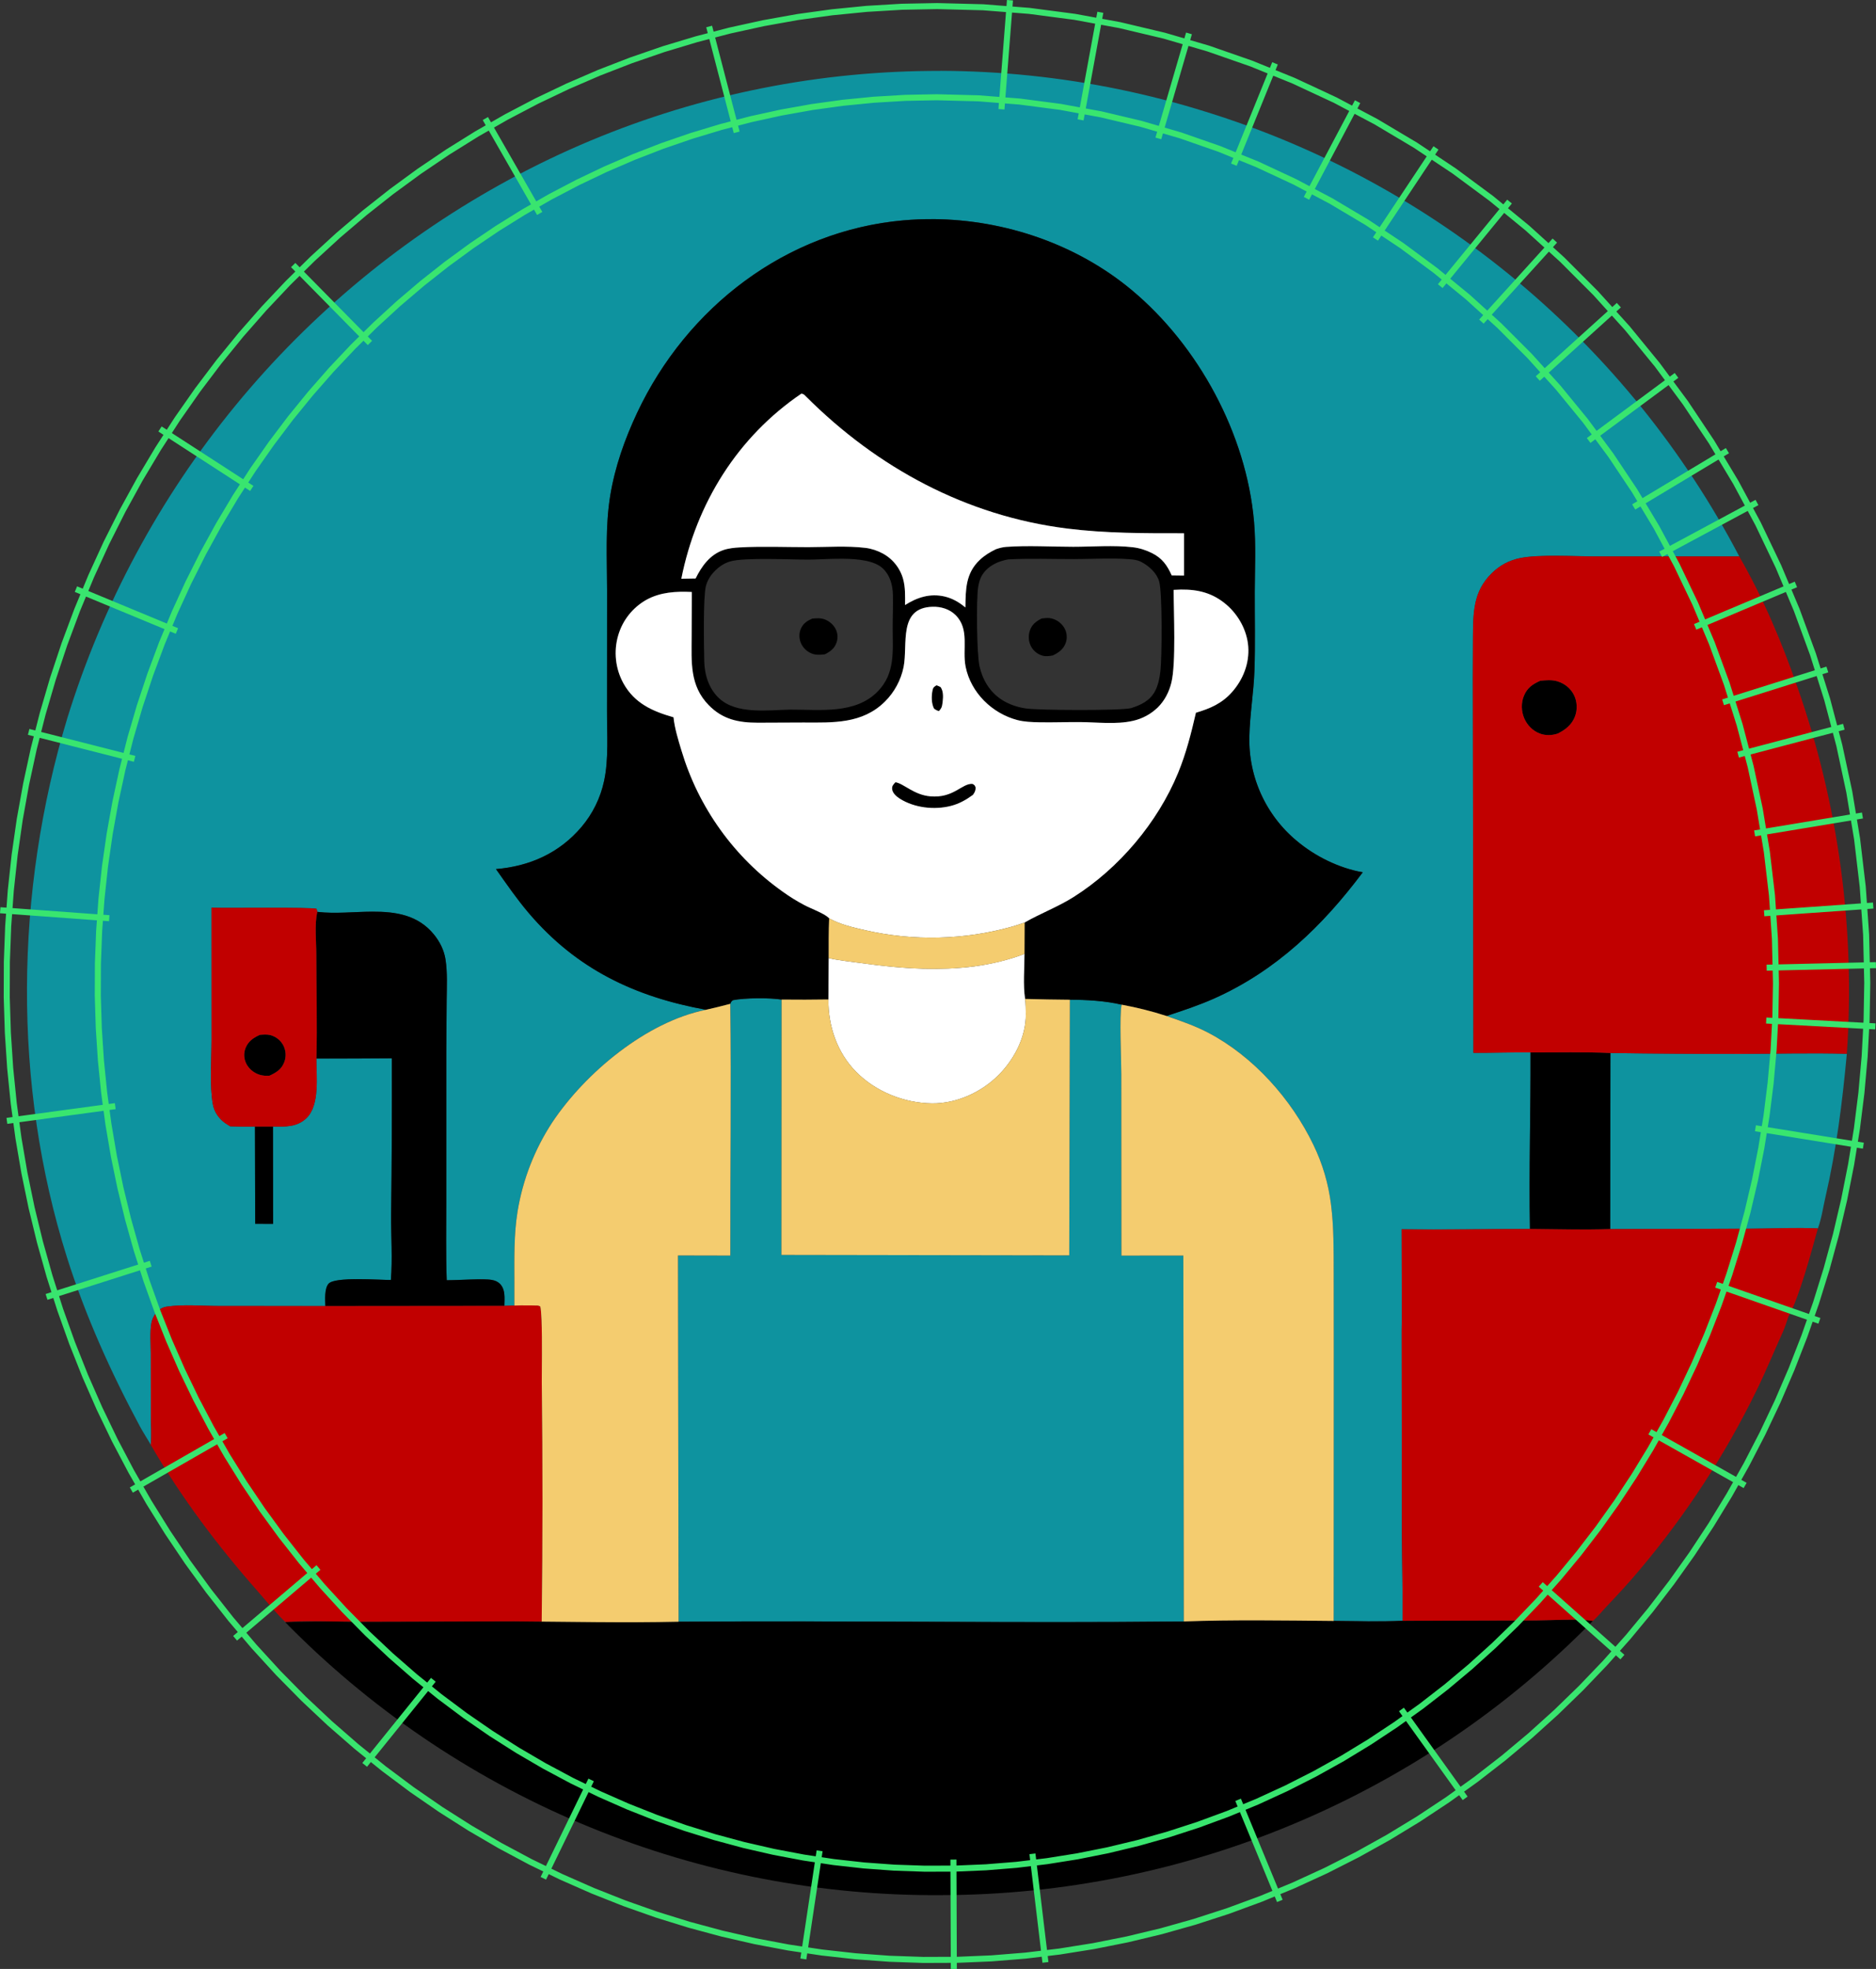
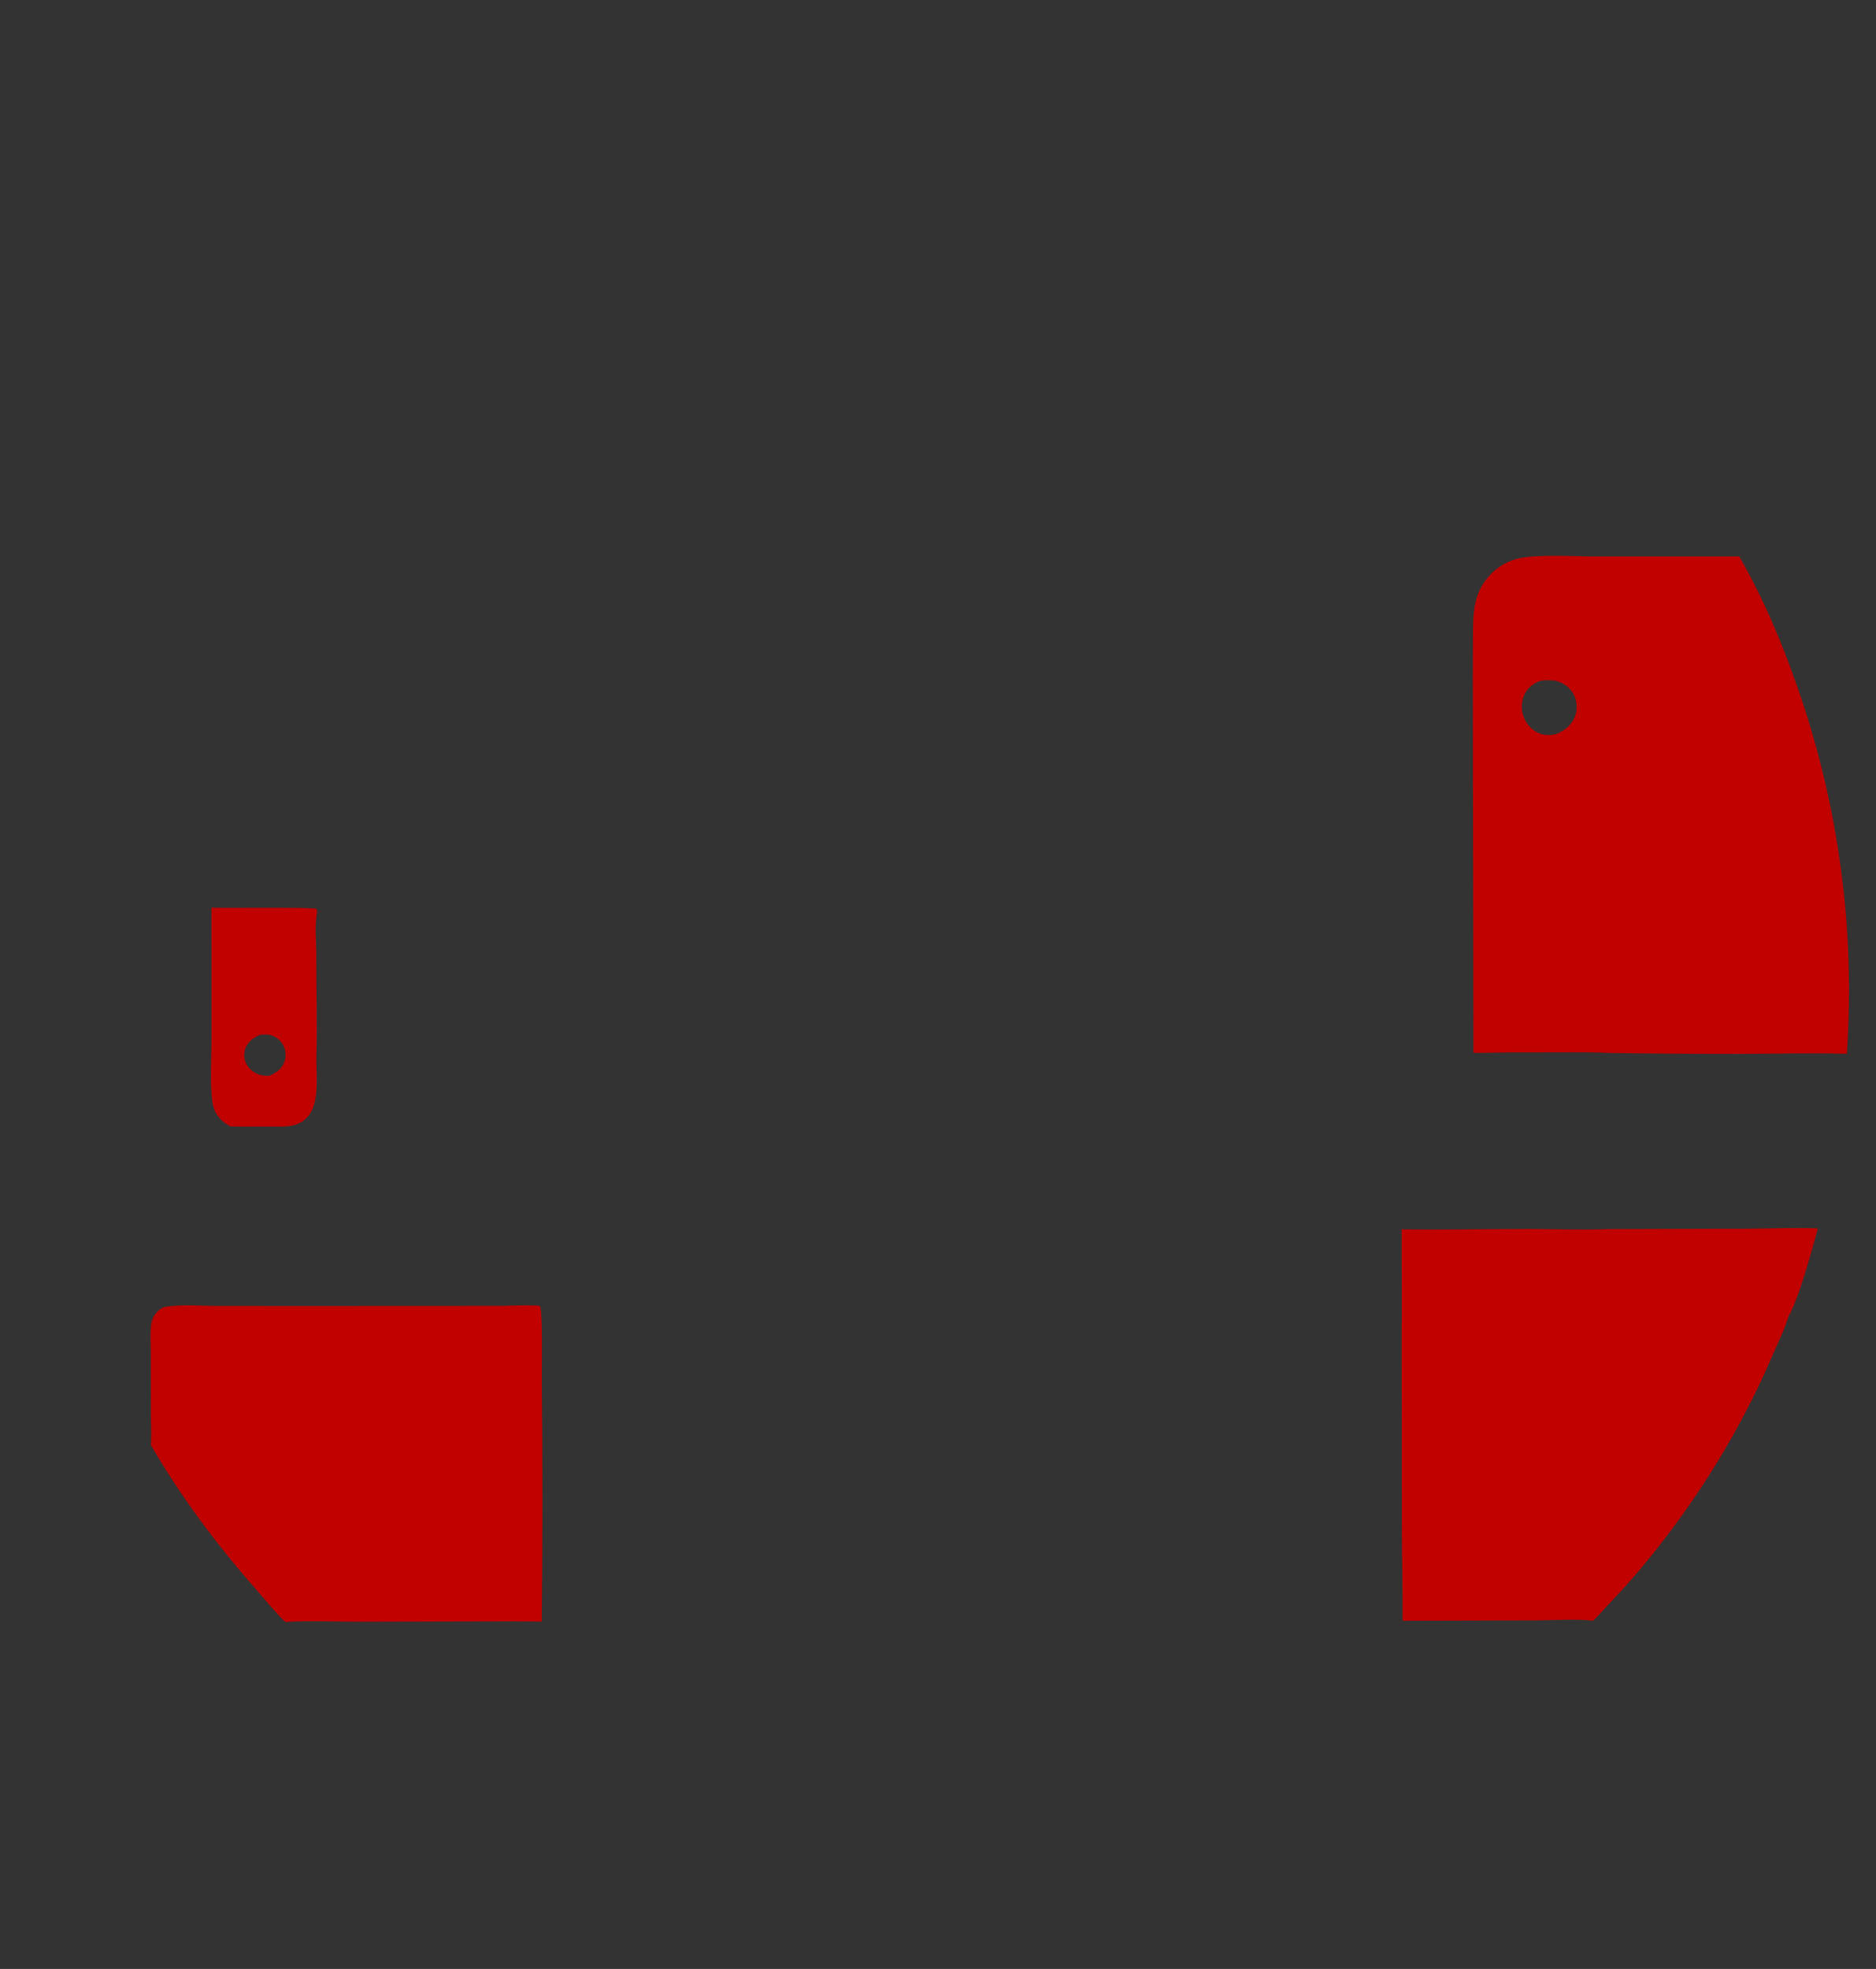
<svg xmlns="http://www.w3.org/2000/svg" xmlns:ns1="http://www.inkscape.org/namespaces/inkscape" xmlns:ns2="http://sodipodi.sourceforge.net/DTD/sodipodi-0.dtd" xmlns:ns3="http://inkstitch.org/namespace" width="82.365mm" height="86.416mm" viewBox="0 0 82.365 86.416" version="1.1" id="svg1" ns1:version="1.3 (0e150ed6c4, 2023-07-21)" ns2:docname="Naszywka AK.svg">
  <rect x="0" y="0" width="82.365" height="86.416" fill="#333333" stroke="none" />
  <ns2:namedview id="namedview1" pagecolor="#ffffff" bordercolor="#000000" borderopacity="0.25" ns1:showpageshadow="2" ns1:pageopacity="0.0" ns1:pagecheckerboard="0" ns1:deskcolor="#d1d1d1" ns1:document-units="mm" ns1:zoom="1.9578168" ns1:cx="136.63178" ns1:cy="135.61024" ns1:window-width="1920" ns1:window-height="991" ns1:window-x="-9" ns1:window-y="-9" ns1:window-maximized="1" ns1:current-layer="svg1" />
  <defs id="defs1" />
  <g id="g53" ns1:label="niebieski" transform="matrix(0.317,0,0,0.317,-0.662,-1.046)" style="fill:#0e939f;fill-opacity:1;stroke-width:3.154">
-     <path d="m 132.364,13.117 v 5.17e-4 c -1.037,-0.003 -2.073,0.006 -3.109,0.029 -1.036,0.022 -2.072,0.058 -3.108,0.106 -1.036,0.048 -2.07,0.11 -3.104,0.184 -1.034,0.074 -2.067,0.161 -3.099,0.261 -1.032,0.1 -2.062,0.213 -3.091,0.338 -1.029,0.126 -2.056,0.265 -3.082,0.416 -1.025,0.151 -2.049,0.316 -3.071,0.492 -1.021,0.177 -2.04,0.367 -3.057,0.569 -1.017,0.202 -2.031,0.418 -3.042,0.645 -1.011,0.228 -2.019,0.468 -3.025,0.721 -1.005,0.253 -2.008,0.518 -3.007,0.796 -0.999,0.278 -1.994,0.568 -2.985,0.871 -0.991,0.303 -1.979,0.618 -2.963,0.945 -0.984,0.327 -1.963,0.667 -2.938,1.019 -0.975,0.352 -1.946,0.716 -2.911,1.092 -0.966,0.376 -1.928,0.764 -2.884,1.164 -0.956,0.4 -1.907,0.812 -2.854,1.236 -0.946,0.424 -1.886,0.859 -2.822,1.307 -0.935,0.447 -1.865,0.907 -2.788,1.377 -0.924,0.471 -1.841,0.953 -2.753,1.446 -0.907,0.491 -1.809,0.992 -2.704,1.504 -0.895,0.512 -1.784,1.036 -2.666,1.57 -0.882,0.534 -1.759,1.078 -2.628,1.633 -0.869,0.555 -1.731,1.121 -2.587,1.697 -0.855,0.576 -1.704,1.162 -2.546,1.759 -0.841,0.597 -1.675,1.203 -2.502,1.82 -0.827,0.617 -1.646,1.244 -2.457,1.881 -0.811,0.637 -1.615,1.283 -2.411,1.939 -0.796,0.656 -1.583,1.322 -2.363,1.997 -0.78,0.675 -1.551,1.36 -2.314,2.054 -0.763,0.694 -1.517,1.397 -2.263,2.109 -0.746,0.712 -1.483,1.434 -2.212,2.164 -0.728,0.73 -1.448,1.469 -2.159,2.216 -0.711,0.748 -1.412,1.504 -2.104,2.268 -0.692,0.764 -1.375,1.537 -2.049,2.318 -0.674,0.781 -1.338,1.57 -1.992,2.367 -0.654,0.797 -1.299,1.602 -1.934,2.415 -0.635,0.813 -1.26,1.633 -1.875,2.461 -0.615,0.828 -1.22,1.663 -1.815,2.506 -0.595,0.843 -1.18,1.692 -1.754,2.549 -0.574,0.857 -1.138,1.72 -1.691,2.591 -0.553,0.87 -1.096,1.748 -1.628,2.631 -0.532,0.884 -1.053,1.773 -1.564,2.67 -0.511,0.896 -1.01,1.798 -1.499,2.707 -0.489,0.908 -0.966,1.822 -1.433,2.742 -0.466,0.92 -0.922,1.845 -1.366,2.776 -0.444,0.931 -0.877,1.867 -1.298,2.809 -0.421,0.941 -0.831,1.888 -1.23,2.839 -0.398,0.951 -0.785,1.907 -1.161,2.868 -0.375,0.961 -0.739,1.926 -1.091,2.895 -0.352,0.969 -0.692,1.943 -1.021,2.921 -0.328,0.978 -0.645,1.959 -0.949,2.945 -7.263,24.004 -7.606,50.651 -0.04,74.638 2.549,8.082 6.082,15.912 10.09,23.37 0.469,0.874 1.019,1.702 1.518,2.56 0.116,-1.352 0.012,-2.797 0.008,-4.156 l -0.01,-8.49 c -0.001,-1.331 -0.138,-2.834 0.076,-4.148 0.1,-0.615 0.388,-1.167 0.819,-1.618 0.188,-0.197 0.384,-0.354 0.602,-0.472 0.217,-0.118 0.455,-0.197 0.726,-0.237 2.264,-0.335 4.866,-0.091 7.173,-0.091 l 14.784,0.007 c -0.012,-0.426 -0.049,-1.031 -0.008,-1.613 0.02,-0.291 0.06,-0.577 0.131,-0.831 4.6e-5,-1.6e-4 -4.6e-5,-3.5e-4 0,-5.1e-4 0.072,-0.254 0.176,-0.478 0.325,-0.645 9.5e-5,-1.1e-4 -9.5e-5,-4.1e-4 0,-5.2e-4 4.31e-4,-4.9e-4 0.002,-5.5e-4 0.003,-0.001 0.168,-0.187 0.519,-0.321 0.991,-0.416 0.476,-0.096 1.072,-0.152 1.726,-0.182 0.067,-0.003 0.14,-0.002 0.208,-0.005 0.361,-0.013 0.729,-0.023 1.109,-0.024 0.018,-1e-5 0.034,8.6e-4 0.052,10e-4 0.002,3e-5 0.005,0 0.007,0 1.824,2.8e-4 3.725,0.118 4.529,0.112 0.122,-1.446 0.125,-2.979 0.101,-4.519 -2e-6,-1.7e-4 3e-6,-3.4e-4 0,-5.1e-4 -0.024,-1.54 -0.076,-3.086 -0.063,-4.556 2e-6,-1.7e-4 -2e-6,-3.4e-4 0,-5.1e-4 0.087,-7.205 0.121,-14.411 0.101,-21.617 -3.485,0.03 -6.97,0.042 -10.455,0.035 -0.004,0.609 0.026,1.316 0.043,2.062 5e-6,1.8e-4 -4e-6,3.3e-4 0,5.1e-4 0.018,0.746 0.024,1.532 -0.029,2.299 -1.2e-5,1.7e-4 1.2e-5,3.5e-4 0,5.2e-4 -0.053,0.766 -0.165,1.513 -0.383,2.183 -5e-5,1.6e-4 5e-5,3.6e-4 0,5.2e-4 -0.109,0.335 -0.244,0.65 -0.411,0.938 -7.7e-5,1.4e-4 7.7e-5,3.9e-4 0,5.2e-4 -0.167,0.288 -0.367,0.55 -0.605,0.778 -9.9e-5,9e-5 9.8e-5,4.2e-4 0,5.2e-4 -1.315,1.259 -2.94,1.18 -4.627,1.154 l 0.022,13.473 v 5.2e-4 l -2.484,-0.011 v -5.2e-4 l -0.035,-13.458 c -1.142,0.021 -2.283,0.01 -3.424,-0.03 -0.435,-0.265 -0.857,-0.518 -1.222,-0.879 -10e-5,-1e-4 1.01e-4,-4.2e-4 0,-5.2e-4 -0.307,-0.304 -0.563,-0.633 -0.763,-0.992 -7.8e-5,-1.4e-4 7.8e-5,-3.7e-4 0,-5.1e-4 -0.199,-0.359 -0.342,-0.749 -0.422,-1.175 -2.8e-5,-1.5e-4 2.9e-5,-3.6e-4 0,-5.1e-4 -0.116,-0.62 -0.186,-1.33 -0.225,-2.086 -9e-6,-1.7e-4 8e-6,-3.6e-4 0,-5.2e-4 -0.117,-2.269 0.04,-4.957 0.04,-6.9 v -5.1e-4 l -0.005,-18.239 v -5.2e-4 c 1.794,0.084 14.097,-0.105 14.561,0.166 v 5.2e-4 l 0.09,0.406 c 0.039,0.005 0.078,0.01 0.117,0.015 2.349,0.273 4.959,-0.024 7.483,-0.037 3.245,-0.017 6.347,0.435 8.568,3.169 0.407,0.502 0.757,1.046 1.029,1.625 0.272,0.579 0.467,1.192 0.564,1.833 5e-5,3.3e-4 -5e-5,7.1e-4 0,0.001 0.138,0.915 0.182,1.843 0.19,2.773 3e-6,3.4e-4 -3e-6,6.9e-4 0,0.001 0.007,0.93 -0.022,1.862 -0.032,2.785 -3e-6,3.4e-4 4e-6,6.9e-4 0,10e-4 l -0.053,7.283 v 10e-4 l -0.002,20.688 v 0.001 c 0.005,1.805 -0.013,3.619 -0.015,5.433 0,3.5e-4 10e-7,6.9e-4 0,0.001 -0.002,1.814 0.011,3.627 0.081,5.43 0.611,0.005 1.531,-0.035 2.495,-0.071 -0.48,0.018 -0.82,0.022 -1.247,0.036 0.427,-0.014 0.766,-0.017 1.247,-0.036 -0.897,0.034 -1.724,0.067 -2.331,0.068 1.095,-2.3e-4 2.957,-0.112 4.447,-0.116 -0.022,-3.1e-4 -0.041,-0.002 -0.064,-0.002 0.009,-4e-5 0.018,-4.4e-4 0.027,-5.2e-4 -0.009,-3.5e-4 -0.017,-5.1e-4 -0.027,-5.1e-4 0.14,-6.7e-4 0.297,-0.006 0.428,-0.005 0.262,0.003 0.506,0.011 0.723,0.025 h 5.17e-4 c 0.217,0.014 0.407,0.034 0.563,0.062 0.003,4.9e-4 0.005,0.002 0.008,0.003 0.197,0.036 0.391,0.091 0.571,0.171 0.003,0.001 0.005,0.002 0.008,0.003 0.001,4.8e-4 0.003,8.6e-4 0.004,0.002 0.182,0.083 0.35,0.192 0.497,0.337 0.001,0.001 0.003,0.001 0.004,0.003 v 5.1e-4 5.2e-4 c 0.202,0.202 0.343,0.429 0.441,0.673 5.2e-5,1.3e-4 -5.3e-5,3.8e-4 0,5.1e-4 0.098,0.244 0.152,0.504 0.181,0.771 1.8e-5,1.7e-4 -1.9e-5,3.4e-4 0,5.1e-4 0.058,0.535 0.014,1.099 0.009,1.62 0.462,-0.022 0.924,-0.028 1.385,-0.04 l 5.17e-4,-3.224 c 0,-1.8e-4 0,-3.5e-4 0,-5.2e-4 3.97e-4,-1.645 -0.021,-3.287 0.024,-4.926 5e-6,-1.7e-4 -5e-6,-3.4e-4 0,-5.2e-4 0.022,-0.819 0.061,-1.637 0.128,-2.455 1.4e-5,-1.7e-4 -1.4e-5,-3.4e-4 0,-5.1e-4 0.066,-0.817 0.16,-1.634 0.292,-2.449 2.7e-5,-1.7e-4 -2.8e-5,-3.5e-4 0,-5.2e-4 0.09,-0.547 0.195,-1.091 0.313,-1.632 3.6e-5,-1.6e-4 -3.6e-5,-3.5e-4 0,-5.1e-4 0.119,-0.541 0.251,-1.079 0.398,-1.613 4.4e-5,-1.6e-4 -4.3e-5,-3.6e-4 0,-5.2e-4 0.147,-0.534 0.307,-1.065 0.482,-1.591 5.1e-5,-1.5e-4 -5.1e-5,-3.6e-4 0,-5.1e-4 0.174,-0.526 0.362,-1.047 0.563,-1.563 5.7e-5,-1.4e-4 -5.8e-5,-3.6e-4 0,-5.1e-4 0.201,-0.516 0.416,-1.027 0.644,-1.532 6.4e-5,-1.4e-4 -6.4e-5,-3.7e-4 0,-5.2e-4 0.228,-0.505 0.469,-1.004 0.723,-1.496 6.9e-5,-1.3e-4 -6.9e-5,-3.8e-4 0,-5.1e-4 0.254,-0.493 0.521,-0.978 0.8,-1.457 7.4e-5,-1.3e-4 -7.4e-5,-3.9e-4 0,-5.2e-4 0.279,-0.479 0.571,-0.95 0.875,-1.413 7.5e-5,-1.1e-4 -7.5e-5,-4.1e-4 0,-5.2e-4 0.574,-0.86 1.208,-1.723 1.895,-2.578 7.9e-5,-1e-4 -8e-5,-4.2e-4 0,-5.2e-4 0.687,-0.855 1.427,-1.702 2.211,-2.53 4.706,-4.967 11.015,-9.248 17.189,-10.486 -8.613,-1.561 -15.875,-4.697 -21.975,-10.636 -0.871,-0.848 -1.72,-1.753 -2.544,-2.72 -8.8e-5,-1.1e-4 8.8e-5,-4.2e-4 0,-5.2e-4 -0.827,-0.969 -1.602,-1.98 -2.353,-3.008 -8.3e-5,-1.1e-4 8.2e-5,-4e-4 0,-5.2e-4 -0.751,-1.028 -1.48,-2.073 -2.215,-3.112 -8.1e-5,-1.1e-4 8.1e-5,-4e-4 0,-5.1e-4 4.097,-0.346 7.736,-1.779 10.645,-4.562 0.416,-0.398 0.816,-0.823 1.201,-1.276 8.7e-5,-1e-4 -8.7e-5,-4.2e-4 0,-5.2e-4 0.193,-0.228 0.379,-0.461 0.557,-0.7 8.4e-5,-1.2e-4 -8.5e-5,-4.1e-4 0,-5.2e-4 0.178,-0.239 0.35,-0.484 0.513,-0.733 8e-5,-1.2e-4 -8.1e-5,-3.9e-4 0,-5.2e-4 0.163,-0.25 0.319,-0.504 0.467,-0.763 7.5e-5,-1.3e-4 -7.6e-5,-3.8e-4 0,-5.2e-4 0.148,-0.259 0.288,-0.523 0.42,-0.791 7e-5,-1.4e-4 -6.9e-5,-3.7e-4 0,-5.1e-4 0.132,-0.268 0.255,-0.539 0.37,-0.814 6.2e-5,-1.5e-4 -6.2e-5,-3.7e-4 0,-5.2e-4 0.115,-0.275 0.221,-0.554 0.319,-0.836 5.4e-5,-1.5e-4 -5.4e-5,-3.6e-4 0,-5.1e-4 0.098,-0.282 0.187,-0.566 0.267,-0.854 4.5e-5,-1.6e-4 -4.5e-5,-3.6e-4 0,-5.2e-4 0.08,-0.287 0.152,-0.577 0.214,-0.869 3.5e-5,-1.6e-4 -3.5e-5,-3.5e-4 0,-5.1e-4 0.164,-0.761 0.271,-1.55 0.339,-2.354 1.5e-5,-1.7e-4 -1.4e-5,-3.5e-4 0,-5.2e-4 0.068,-0.804 0.097,-1.623 0.106,-2.444 2e-6,-1.8e-4 -2e-6,-3.5e-4 0,-5.2e-4 0.018,-1.642 -0.046,-3.293 -0.041,-4.85 v -5.2e-4 l 0.009,-16.846 c -10e-7,-1.71e-4 0,-3.46e-4 0,-5.17e-4 -0.006,-3.235 -0.149,-6.527 0.074,-9.772 1.2e-5,-1.71e-4 -1.2e-5,-3.46e-4 0,-5.17e-4 0.074,-1.082 0.189,-2.158 0.363,-3.226 2.8e-5,-1.67e-4 -2.7e-5,-3.5e-4 0,-5.17e-4 0.163,-0.999 0.37,-1.987 0.616,-2.965 4e-5,-1.61e-4 -4.1e-5,-3.57e-4 0,-5.17e-4 0.246,-0.978 0.53,-1.945 0.848,-2.902 5.1e-5,-1.53e-4 -5.1e-5,-3.63e-4 0,-5.17e-4 0.318,-0.957 0.669,-1.902 1.048,-2.838 5.9e-5,-1.47e-4 -5.9e-5,-3.71e-4 0,-5.17e-4 0.379,-0.935 0.786,-1.859 1.216,-2.772 6.6e-5,-1.39e-4 -6.5e-5,-3.77e-4 0,-5.17e-4 0.429,-0.912 0.885,-1.809 1.367,-2.689 7.1e-5,-1.31e-4 -7.2e-5,-3.87e-4 0,-5.17e-4 0.482,-0.88 0.99,-1.743 1.522,-2.587 7.7e-5,-1.21e-4 -7.6e-5,-3.96e-4 0,-5.17e-4 0.532,-0.845 1.09,-1.671 1.671,-2.478 8e-5,-1.11e-4 -8e-5,-4.05e-4 0,-5.16e-4 0.581,-0.807 1.186,-1.595 1.813,-2.363 8.2e-5,-1.01e-4 -8.3e-5,-4.16e-4 0,-5.17e-4 0.627,-0.767 1.277,-1.514 1.948,-2.239 8.4e-5,-9e-5 -8.3e-5,-4.26e-4 0,-5.16e-4 0.671,-0.725 1.365,-1.428 2.078,-2.107 7.134,-6.798 16.317,-11.28 26.483,-12.178 1.398,-0.123 2.804,-0.179 4.213,-0.166 h 5.2e-4 c 9.861,0.09 19.813,3.491 27.402,9.818 1.159,0.966 2.276,2.003 3.346,3.101 1.07,1.098 2.093,2.257 3.063,3.468 8e-5,1.01e-4 -8e-5,4.15e-4 0,5.17e-4 0.97,1.211 1.887,2.475 2.746,3.781 7e-5,1.17e-4 -8e-5,4e-4 0,5.17e-4 0.859,1.307 1.659,2.656 2.395,4.04 7e-5,1.31e-4 -7e-5,3.85e-4 0,5.16e-4 0.736,1.383 1.408,2.801 2.01,4.243 6e-5,1.44e-4 -6e-5,3.74e-4 0,5.17e-4 0.602,1.442 1.134,2.909 1.591,4.391 5e-5,1.54e-4 -5e-5,3.62e-4 0,5.16e-4 0.457,1.482 0.838,2.981 1.138,4.485 3e-5,1.63e-4 -3e-5,3.54e-4 0,5.17e-4 0.3,1.504 0.52,3.015 0.652,4.524 1e-5,1.68e-4 -2e-5,3.48e-4 0,5.16e-4 0.142,1.623 0.172,3.239 0.164,4.856 0,1.72e-4 0,3.45e-4 0,5.17e-4 -0.008,1.617 -0.053,3.233 -0.059,4.859 -0.007,1.818 0.013,3.64 0.02,5.461 0,1.72e-4 0,3.44e-4 0,5.17e-4 0.006,1.821 -0.002,3.642 -0.065,5.459 0,1.72e-4 1e-5,3.45e-4 0,5.17e-4 -0.053,1.53 -0.213,3.058 -0.368,4.585 -2e-5,1.7e-4 1e-5,3.5e-4 0,5.2e-4 -0.155,1.527 -0.304,3.053 -0.335,4.58 0,1.8e-4 1e-5,3.5e-4 0,5.2e-4 -0.004,0.17 -0.006,0.34 -0.005,0.51 0,1.7e-4 -1e-5,3.4e-4 0,5.1e-4 0.001,0.17 0.004,0.34 0.009,0.51 0,1.7e-4 -1e-5,3.5e-4 0,5.2e-4 0.006,0.17 0.013,0.34 0.023,0.51 1e-5,1.7e-4 -1e-5,3.4e-4 0,5.1e-4 0.01,0.17 0.023,0.34 0.038,0.509 1e-5,1.7e-4 -2e-5,3.4e-4 0,5.1e-4 0.015,0.169 0.032,0.338 0.052,0.507 2e-5,1.7e-4 -2e-5,3.4e-4 0,5.1e-4 0.02,0.169 0.042,0.337 0.067,0.505 3e-5,1.7e-4 -2e-5,3.5e-4 0,5.2e-4 0.024,0.168 0.051,0.336 0.08,0.504 3e-5,1.7e-4 -3e-5,3.5e-4 0,5.2e-4 0.029,0.168 0.061,0.335 0.095,0.501 3e-5,1.6e-4 -4e-5,3.5e-4 0,5.2e-4 0.034,0.167 0.07,0.333 0.109,0.499 4e-5,1.7e-4 -4e-5,3.6e-4 0,5.2e-4 0.039,0.166 0.079,0.331 0.122,0.495 4e-5,1.6e-4 -4e-5,3.6e-4 0,5.2e-4 0.043,0.165 0.089,0.328 0.136,0.491 4e-5,1.6e-4 -5e-5,3.6e-4 0,5.2e-4 0.048,0.163 0.098,0.326 0.15,0.488 5e-5,1.6e-4 -6e-5,3.6e-4 0,5.2e-4 0.052,0.162 0.108,0.322 0.164,0.483 5e-5,1.5e-4 -6e-5,3.6e-4 0,5.1e-4 0.057,0.16 0.116,0.32 0.178,0.479 6e-5,1.5e-4 -6e-5,3.6e-4 0,5.1e-4 0.061,0.159 0.125,0.316 0.191,0.473 6e-5,1.5e-4 -6e-5,3.7e-4 0,5.2e-4 0.066,0.157 0.134,0.313 0.204,0.468 7e-5,1.5e-4 -6e-5,3.7e-4 0,5.2e-4 0.07,0.155 0.143,0.309 0.217,0.462 7e-5,1.4e-4 -7e-5,3.7e-4 0,5.1e-4 0.074,0.153 0.152,0.304 0.23,0.455 7e-5,1.4e-4 -7e-5,3.8e-4 0,5.2e-4 0.079,0.151 0.16,0.3 0.243,0.449 7e-5,1.3e-4 -8e-5,3.8e-4 0,5.2e-4 0.083,0.149 0.169,0.295 0.256,0.441 7e-5,1.3e-4 -8e-5,3.9e-4 0,5.2e-4 0.087,0.146 0.176,0.291 0.268,0.435 8e-5,1.2e-4 -8e-5,3.9e-4 0,5.2e-4 0.091,0.143 0.185,0.285 0.28,0.426 8e-5,1.2e-4 -8e-5,3.9e-4 0,5.1e-4 0.095,0.141 0.193,0.28 0.292,0.419 8e-5,1.2e-4 -8e-5,4e-4 0,5.2e-4 0.099,0.138 0.2,0.275 0.303,0.41 8e-5,1.1e-4 -8e-5,4.1e-4 0,5.2e-4 0.103,0.135 0.208,0.269 0.315,0.402 8e-5,1.1e-4 -9e-5,4.1e-4 0,5.2e-4 0.107,0.132 0.216,0.263 0.326,0.392 8e-5,1e-4 -9e-5,4.2e-4 0,5.2e-4 0.11,0.129 0.223,0.257 0.337,0.383 9e-5,10e-5 -8e-5,4.2e-4 0,5.2e-4 0.114,0.126 0.23,0.251 0.347,0.374 9e-5,9e-5 -9e-5,4.3e-4 0,5.2e-4 0.118,0.123 0.237,0.244 0.358,0.364 0.121,0.12 0.244,0.237 0.368,0.353 0.124,0.116 0.25,0.231 0.378,0.344 0.128,0.113 0.257,0.224 0.388,0.333 2.564,2.167 5.868,3.803 9.183,4.389 -8e-5,10e-5 8e-5,4.1e-4 0,5.1e-4 -1.385,1.853 -2.83,3.632 -4.35,5.319 -0.76,0.844 -1.54,1.664 -2.34,2.458 -0.801,0.795 -1.623,1.564 -2.469,2.305 -3.383,2.964 -7.142,5.479 -11.419,7.387 -2.147,0.957 -4.369,1.69 -6.601,2.42 1.971,0.685 3.928,1.349 5.782,2.322 2.351,1.235 4.557,2.835 6.557,4.687 0.666,0.617 1.31,1.262 1.929,1.931 9e-5,9e-5 -8e-5,4.3e-4 0,5.2e-4 0.618,0.669 1.212,1.361 1.778,2.073 8e-5,1.1e-4 -8e-5,4.2e-4 0,5.2e-4 0.566,0.712 1.105,1.443 1.613,2.189 8e-5,1.2e-4 -8e-5,4.1e-4 0,5.2e-4 0.509,0.746 0.988,1.508 1.435,2.281 7e-5,1.2e-4 -8e-5,3.9e-4 0,5.1e-4 0.447,0.773 0.862,1.556 1.243,2.347 7e-5,1.4e-4 -6e-5,3.8e-4 0,5.2e-4 0.316,0.65 0.605,1.312 0.866,1.985 6e-5,1.4e-4 -6e-5,3.7e-4 0,5.1e-4 0.261,0.674 0.494,1.357 0.698,2.05 5e-5,1.5e-4 -5e-5,3.6e-4 0,5.1e-4 0.205,0.693 0.38,1.393 0.527,2.101 3e-5,1.6e-4 -3e-5,3.5e-4 0,5.2e-4 0.147,0.708 0.265,1.42 0.352,2.137 2e-5,1.6e-4 -2e-5,3.4e-4 0,5.1e-4 0.199,1.571 0.29,3.147 0.332,4.726 1e-5,1.7e-4 0,3.4e-4 0,5.2e-4 0.042,1.579 0.035,3.16 0.04,4.74 0,1.8e-4 0,3.5e-4 0,5.2e-4 l 0.01,10.785 v 5.2e-4 l -0.015,37.393 c 3.174,0.025 6.377,0.125 9.548,-0.019 0.034,-4.045 -0.075,-8.101 -0.099,-12.148 v -5.1e-4 l -0.03,-27.947 5.2e-4,-0.052 0.023,-1.944 5.2e-4,-0.023 v -5.2e-4 -5.1e-4 l -0.029,-12.078 v -5.2e-4 c 5.92,0.071 11.851,-0.041 17.773,-0.051 -0.146,-8.141 0.111,-16.3 0.083,-24.444 -2.634,-0.027 -5.274,0.066 -7.91,0.061 v -5.1e-4 l -0.086,-51.958 0.019,-5.539 c 0,-1.79e-4 0,-3.38e-4 0,-5.17e-4 1e-4,-0.017 9.4e-4,-0.032 0.001,-0.05 0.009,-1.592 0.034,-3.065 0.3,-4.451 0.018,-0.093 0.015,-0.194 0.036,-0.286 4e-5,-1.63e-4 -3e-5,-3.55e-4 0,-5.17e-4 0.023,-0.105 0.062,-0.206 0.088,-0.31 0.067,-0.262 0.131,-0.525 0.222,-0.78 0.127,-0.357 0.28,-0.707 0.463,-1.051 1.1e-4,-2.05e-4 4.1e-4,-3.13e-4 5.2e-4,-5.17e-4 0.183,-0.344 0.397,-0.682 0.647,-1.014 8e-5,-9.8e-5 -7e-5,-4.18e-4 0,-5.16e-4 0.25,-0.332 0.537,-0.658 0.864,-0.979 1e-4,-9.5e-5 -9e-5,-4.21e-4 0,-5.17e-4 0.001,-0.001 0.003,-0.002 0.005,-0.003 0.553,-0.542 1.15,-0.983 1.797,-1.327 0.004,-0.002 0.007,-0.004 0.011,-0.006 0.647,-0.343 1.346,-0.59 2.104,-0.744 0.002,-4.86e-4 0.004,-0.002 0.007,-0.002 1.312,-0.266 3.197,-0.324 5.108,-0.315 1.911,0.009 3.848,0.084 5.265,0.084 l 19.966,-5.16e-4 c -0.477,-0.911 -0.965,-1.815 -1.464,-2.714 -0.499,-0.899 -1.009,-1.791 -1.53,-2.677 -0.521,-0.886 -1.053,-1.765 -1.595,-2.639 -0.543,-0.873 -1.096,-1.739 -1.66,-2.599 -0.564,-0.859 -1.138,-1.712 -1.723,-2.557 -0.585,-0.845 -1.18,-1.683 -1.786,-2.514 -0.606,-0.831 -1.221,-1.654 -1.847,-2.469 -0.626,-0.815 -1.262,-1.623 -1.907,-2.423 -0.646,-0.8 -1.301,-1.591 -1.967,-2.375 -0.665,-0.784 -1.34,-1.559 -2.024,-2.326 -0.684,-0.767 -1.378,-1.526 -2.081,-2.276 -0.703,-0.75 -1.416,-1.491 -2.137,-2.224 -0.721,-0.732 -1.451,-1.456 -2.19,-2.17 -0.739,-0.715 -1.487,-1.42 -2.243,-2.116 -0.757,-0.696 -1.522,-1.383 -2.295,-2.06 -0.773,-0.677 -1.555,-1.345 -2.345,-2.003 -0.79,-0.658 -1.587,-1.306 -2.393,-1.945 -0.806,-0.638 -1.619,-1.267 -2.44,-1.885 -0.821,-0.618 -1.65,-1.227 -2.486,-1.825 -0.836,-0.598 -1.679,-1.186 -2.53,-1.763 -0.851,-0.577 -1.708,-1.144 -2.573,-1.7 -0.864,-0.556 -1.735,-1.101 -2.613,-1.636 -0.878,-0.535 -1.763,-1.058 -2.654,-1.571 -0.891,-0.513 -1.788,-1.015 -2.691,-1.506 -0.903,-0.491 -1.813,-0.97 -2.727,-1.439 -0.915,-0.468 -1.835,-0.926 -2.762,-1.371 -0.926,-0.446 -1.858,-0.88 -2.795,-1.303 -0.937,-0.423 -1.879,-0.834 -2.826,-1.234 -0.947,-0.4 -1.899,-0.788 -2.856,-1.164 -0.957,-0.376 -1.918,-0.741 -2.884,-1.093 -0.966,-0.353 -1.935,-0.693 -2.909,-1.022 -0.974,-0.329 -1.952,-0.645 -2.934,-0.95 -0.99,-0.309 -1.982,-0.606 -2.979,-0.891 -0.997,-0.284 -1.997,-0.556 -3.001,-0.816 -1.004,-0.26 -2.011,-0.506 -3.02,-0.741 -1.01,-0.234 -2.022,-0.456 -3.038,-0.665 -1.015,-0.209 -2.033,-0.405 -3.054,-0.589 -1.02,-0.184 -2.043,-0.355 -3.068,-0.513 -1.024,-0.158 -2.051,-0.303 -3.079,-0.436 -1.028,-0.132 -2.058,-0.252 -3.089,-0.359 -1.031,-0.107 -2.064,-0.201 -3.097,-0.282 -1.033,-0.081 -2.068,-0.149 -3.103,-0.204 -1.035,-0.055 -2.071,-0.097 -3.107,-0.127 -1.036,-0.029 -2.073,-0.046 -3.109,-0.049 z M 106.959,141.513 c -1.274,0.013 -2.544,0.1 -3.366,0.263 -0.214,0.158 -0.268,0.255 -0.358,0.504 0.152,11.612 -0.019,23.24 0.005,34.855 l -7.251,-0.016 0.083,50.705 c 23.321,-0.176 46.652,0.213 69.972,-0.036 l -0.067,-50.657 -8.572,0.008 v -5.2e-4 l -0.018,-25.122 c 0,-1e-4 0,-4.1e-4 0,-5.1e-4 -0.001,-1.007 -0.072,-3.053 -0.101,-5.027 0,-1.8e-4 1e-5,-3.3e-4 0,-5.2e-4 -0.015,-0.987 -0.019,-1.955 0,-2.767 1e-5,-2.3e-4 0,-2.9e-4 0,-5.2e-4 0.019,-0.811 0.063,-1.465 0.144,-1.824 -2.245,-0.529 -4.86,-0.683 -7.165,-0.682 l -0.084,35.395 v 5.1e-4 l -39.862,-0.064 v -5.2e-4 l 0.023,-35.353 c -0.834,-0.132 -2.111,-0.194 -3.384,-0.181 z m 118.176,7.574 -0.035,24.387 19.139,-0.056 c 1.831,-0.009 3.677,-0.052 5.521,-0.074 0.569,-0.007 1.137,-0.026 1.705,-0.023 3.4e-4,0 6.9e-4,0 0.001,0 0.802,0.004 1.602,0.021 2.399,0.056 0.249,-0.66 0.428,-1.389 0.586,-2.126 0.158,-0.737 0.293,-1.481 0.453,-2.172 1.528,-6.605 2.346,-13.138 2.97,-19.878 -4.891,-0.141 -9.777,-0.001 -14.668,0.015 -6.024,0.007 -12.049,-0.036 -18.073,-0.128 z m 12.925,59.614 c -0.005,0.008 -0.01,0.016 -0.015,0.024 -0.005,0.008 -0.011,0.015 -0.015,0.023 0.005,-0.008 0.011,-0.015 0.016,-0.023 0.005,-0.008 0.009,-0.016 0.015,-0.024 z m -205.53,8.613 c 0.348,0.438 0.688,0.88 1.04,1.314 -0.351,-0.434 -0.694,-0.875 -1.04,-1.314 z m 8.868,10.354 c 0.063,0.062 0.119,0.135 0.182,0.197 h 5.16e-4 c 0.756,-0.049 1.531,-0.029 2.297,-0.044 -0.751,0.015 -1.512,-0.005 -2.254,0.042 -0.074,-0.066 -0.148,-0.134 -0.226,-0.195 z m 31.93,0.103 -21.287,0.056 c -1.147,0.002 -2.315,-0.022 -3.479,-0.041 1.164,0.019 2.333,0.043 3.479,0.041 l 21.287,-0.056 z" style="fill:#0e939f;fill-opacity:1;stroke-width:0.835" id="path49" ns3:angle="0" ns3:row_spacing_mm="0,25" ns3:fill_underlay_row_spacing_mm="4" ns3:underlay_underpath="False" />
-   </g>
+     </g>
  <g id="g51" ns1:label="czarny" transform="matrix(0.317,0,0,0.317,-0.662,-1.046)" style="stroke-width:3.154">
-     <path id="path50" style="stroke-width:0.835" d="m 131.427,33.643 c -1.409,-0.013 -2.814,0.043 -4.212,0.166 -16.266,1.437 -30.014,12.046 -36.883,26.644 -1.719,3.654 -3.076,7.482 -3.728,11.477 -0.697,4.271 -0.445,8.687 -0.437,13 l -0.008,16.845 c -0.009,3.115 0.252,6.604 -0.404,9.65 -0.062,0.292 -0.133,0.581 -0.214,0.869 -0.08,0.288 -0.17,0.574 -0.267,0.856 -0.098,0.282 -0.205,0.559 -0.319,0.835 -0.115,0.276 -0.238,0.547 -0.37,0.815 -0.132,0.268 -0.271,0.533 -0.419,0.792 -0.148,0.259 -0.303,0.513 -0.466,0.763 -0.164,0.25 -0.335,0.494 -0.513,0.734 -0.179,0.239 -0.365,0.473 -0.557,0.701 -3.081,3.628 -7.165,5.443 -11.848,5.839 1.47,2.079 2.915,4.182 4.569,6.121 6.597,7.731 14.676,11.571 24.52,13.355 1.127,-0.253 2.248,-0.528 3.365,-0.825 0.09,-0.249 0.145,-0.345 0.359,-0.504 1.644,-0.327 5.083,-0.348 6.75,-0.083 2.159,0.024 4.318,0.02 6.476,-0.015 l 0.039,-5.73 c 0.002,-1.834 -0.017,-3.669 0.067,-5.502 -0.03,-0.034 -0.057,-0.07 -0.09,-0.101 -0.661,-0.62 -2.465,-1.267 -3.353,-1.744 -1.029,-0.542 -2.015,-1.152 -2.959,-1.831 -0.417,-0.295 -0.828,-0.599 -1.232,-0.911 -0.405,-0.312 -0.804,-0.632 -1.195,-0.96 -0.391,-0.329 -0.775,-0.665 -1.152,-1.009 -0.377,-0.344 -0.746,-0.696 -1.108,-1.056 -0.363,-0.36 -0.719,-0.727 -1.066,-1.102 -0.347,-0.374 -0.687,-0.757 -1.019,-1.146 -0.332,-0.389 -0.655,-0.783 -0.97,-1.185 -0.315,-0.402 -0.621,-0.811 -0.919,-1.226 -0.298,-0.415 -0.588,-0.836 -0.869,-1.263 -0.281,-0.427 -0.552,-0.859 -0.815,-1.298 -0.263,-0.438 -0.517,-0.881 -0.761,-1.33 -0.244,-0.449 -0.479,-0.901 -0.704,-1.359 -0.226,-0.458 -0.441,-0.921 -0.647,-1.389 -0.206,-0.467 -0.403,-0.939 -0.59,-1.415 -0.187,-0.476 -0.363,-0.955 -0.53,-1.438 -0.167,-0.483 -0.323,-0.969 -0.469,-1.459 -0.222,-0.727 -0.46,-1.504 -0.662,-2.289 -0.202,-0.785 -0.369,-1.577 -0.447,-2.333 -0.729,-0.208 -1.429,-0.432 -2.095,-0.694 -0.665,-0.262 -1.295,-0.563 -1.883,-0.924 -1.175,-0.722 -2.179,-1.687 -2.952,-3.071 -0.069,-0.125 -0.136,-0.251 -0.199,-0.38 -0.063,-0.128 -0.121,-0.258 -0.178,-0.39 -0.056,-0.131 -0.11,-0.264 -0.16,-0.398 -0.05,-0.134 -0.097,-0.27 -0.14,-0.406 -0.043,-0.136 -0.082,-0.274 -0.119,-0.412 -0.036,-0.138 -0.07,-0.277 -0.099,-0.417 -0.029,-0.14 -0.055,-0.279 -0.078,-0.421 -0.023,-0.141 -0.041,-0.283 -0.057,-0.425 -0.016,-0.142 -0.027,-0.284 -0.036,-0.427 -0.009,-0.143 -0.015,-0.286 -0.016,-0.429 -0.002,-0.143 0.001,-0.286 0.006,-0.429 0.005,-0.143 0.014,-0.285 0.026,-0.427 0.013,-0.142 0.029,-0.285 0.049,-0.427 0.02,-0.142 0.042,-0.282 0.068,-0.422 0.026,-0.141 0.057,-0.28 0.09,-0.419 0.033,-0.139 0.071,-0.278 0.111,-0.416 0.037,-0.129 0.079,-0.257 0.122,-0.385 0.044,-0.128 0.09,-0.253 0.14,-0.378 0.05,-0.125 0.102,-0.249 0.158,-0.372 0.056,-0.123 0.114,-0.244 0.176,-0.364 0.062,-0.12 0.126,-0.239 0.194,-0.355 0.068,-0.117 0.139,-0.231 0.212,-0.344 0.073,-0.113 0.148,-0.225 0.227,-0.334 0.078,-0.11 0.161,-0.217 0.245,-0.323 0.084,-0.105 0.17,-0.208 0.259,-0.31 0.089,-0.101 0.18,-0.2 0.274,-0.297 0.094,-0.097 0.19,-0.191 0.289,-0.284 0.098,-0.092 0.197,-0.182 0.3,-0.269 0.103,-0.087 0.208,-0.172 0.315,-0.254 0.107,-0.082 0.215,-0.163 0.326,-0.24 0.111,-0.077 0.223,-0.15 0.337,-0.222 0.114,-0.071 0.231,-0.14 0.349,-0.205 0.486,-0.267 0.985,-0.474 1.495,-0.632 1.53,-0.477 3.151,-0.522 4.779,-0.443 l -0.023,6.18 c -0.003,0.88 -0.022,1.742 -0.008,2.585 0.014,0.843 0.061,1.667 0.192,2.465 0.262,1.595 0.859,3.089 2.191,4.449 0.485,0.495 0.984,0.894 1.503,1.213 0.519,0.319 1.057,0.56 1.617,0.738 0.56,0.178 1.143,0.294 1.752,0.367 0.609,0.072 1.245,0.1 1.91,0.101 l 6.351,-0.026 c 4.098,0.013 8.138,0.208 11.267,-2.9 0.163,-0.162 0.319,-0.33 0.469,-0.504 0.151,-0.173 0.295,-0.351 0.432,-0.535 0.137,-0.184 0.268,-0.374 0.391,-0.567 0.123,-0.193 0.24,-0.391 0.349,-0.593 0.109,-0.202 0.211,-0.407 0.305,-0.616 0.094,-0.21 0.179,-0.423 0.258,-0.639 0.078,-0.216 0.15,-0.434 0.212,-0.655 0.062,-0.221 0.116,-0.443 0.161,-0.668 0.391,-1.944 -0.021,-4.667 0.792,-6.468 0.163,-0.36 0.375,-0.684 0.652,-0.957 0.553,-0.546 1.366,-0.89 2.571,-0.923 1.167,-0.032 2.355,0.321 3.192,1.157 1.483,1.483 1.244,3.395 1.241,5.285 -0.001,0.63 0.023,1.258 0.147,1.866 0.727,3.588 3.659,6.453 7.154,7.376 0.964,0.255 2.032,0.287 3.024,0.308 1.881,0.041 3.764,-0.039 5.645,-0.028 2.37,0.014 5.029,0.359 7.342,-0.168 0.161,-0.036 0.32,-0.077 0.478,-0.124 0.158,-0.047 0.315,-0.099 0.469,-0.156 0.155,-0.057 0.308,-0.12 0.458,-0.187 0.15,-0.068 0.298,-0.142 0.443,-0.22 0.145,-0.078 0.288,-0.16 0.427,-0.248 0.14,-0.088 0.276,-0.182 0.409,-0.279 0.133,-0.097 0.262,-0.199 0.388,-0.305 0.126,-0.106 0.25,-0.216 0.368,-0.331 0.951,-0.934 1.569,-2.143 1.888,-3.43 0.659,-2.662 0.32,-9.716 0.316,-12.855 0.351,-0.023 0.694,-0.037 1.032,-0.041 1.181,-0.013 2.283,0.104 3.329,0.43 0.523,0.163 1.032,0.378 1.529,0.657 0.497,0.278 0.985,0.62 1.462,1.033 0.828,0.718 1.532,1.61 2.051,2.598 0.259,0.494 0.471,1.012 0.629,1.544 0.158,0.532 0.262,1.077 0.303,1.627 0.043,0.579 0.019,1.155 -0.064,1.72 -0.083,0.565 -0.225,1.118 -0.421,1.653 -0.196,0.535 -0.445,1.052 -0.74,1.542 -0.295,0.49 -0.639,0.955 -1.02,1.386 -1.399,1.577 -3.013,2.271 -5.003,2.862 -0.656,2.846 -1.356,5.625 -2.471,8.335 -2.825,6.868 -8.198,13.222 -14.49,17.188 -1.09,0.687 -2.23,1.25 -3.373,1.8 -1.143,0.55 -2.289,1.087 -3.391,1.721 l -0.02,4.346 c 0.002,1.986 -0.22,4.29 0.088,6.237 2.066,0.058 4.131,0.095 6.198,0.111 2.305,-0.001 4.921,0.153 7.166,0.681 2.126,0.394 4.161,0.897 6.22,1.567 2.232,-0.73 4.455,-1.462 6.602,-2.419 8.555,-3.816 15.037,-10.059 20.578,-17.47 -3.315,-0.586 -6.62,-2.223 -9.184,-4.39 -0.131,-0.109 -0.26,-0.22 -0.388,-0.333 -0.128,-0.113 -0.252,-0.228 -0.377,-0.344 -0.124,-0.116 -0.247,-0.234 -0.368,-0.354 -0.121,-0.12 -0.241,-0.241 -0.359,-0.364 -0.118,-0.123 -0.233,-0.249 -0.347,-0.375 -0.114,-0.126 -0.227,-0.254 -0.337,-0.383 -0.111,-0.129 -0.219,-0.26 -0.326,-0.393 -0.107,-0.132 -0.212,-0.266 -0.315,-0.401 -0.103,-0.135 -0.204,-0.274 -0.303,-0.412 -0.099,-0.138 -0.197,-0.278 -0.292,-0.419 -0.095,-0.141 -0.189,-0.282 -0.28,-0.425 -0.091,-0.144 -0.18,-0.289 -0.267,-0.435 -0.087,-0.146 -0.173,-0.293 -0.256,-0.442 -0.083,-0.149 -0.164,-0.299 -0.243,-0.45 -0.079,-0.151 -0.157,-0.303 -0.231,-0.456 -0.074,-0.153 -0.146,-0.306 -0.217,-0.461 -0.07,-0.155 -0.138,-0.311 -0.204,-0.468 -0.066,-0.157 -0.129,-0.316 -0.191,-0.474 -0.062,-0.159 -0.121,-0.319 -0.178,-0.479 -0.057,-0.16 -0.112,-0.321 -0.165,-0.483 -0.052,-0.162 -0.102,-0.326 -0.15,-0.489 -0.048,-0.163 -0.094,-0.328 -0.137,-0.492 -0.043,-0.165 -0.084,-0.33 -0.122,-0.496 -0.038,-0.166 -0.075,-0.332 -0.109,-0.499 -0.034,-0.167 -0.065,-0.334 -0.095,-0.502 -0.029,-0.168 -0.056,-0.335 -0.08,-0.504 -0.025,-0.168 -0.047,-0.336 -0.067,-0.505 -0.02,-0.169 -0.037,-0.339 -0.052,-0.509 -0.015,-0.17 -0.028,-0.34 -0.037,-0.51 -0.01,-0.17 -0.017,-0.339 -0.023,-0.509 -0.005,-0.17 -0.009,-0.342 -0.01,-0.512 -7.9e-4,-0.17 8.9e-4,-0.34 0.005,-0.51 0.061,-3.054 0.598,-6.105 0.704,-9.166 0.126,-3.634 0.031,-7.284 0.044,-10.92 0.012,-3.252 0.181,-6.47 -0.104,-9.717 -1.06,-12.068 -7.672,-24.306 -16.942,-32.035 -7.589,-6.327 -17.541,-9.728 -27.402,-9.818 z m -18.335,24.148 c 0.335,0.075 0.393,0.165 0.629,0.401 1.233,1.234 2.504,2.418 3.813,3.549 1.309,1.13 2.655,2.208 4.036,3.228 1.381,1.02 2.797,1.982 4.246,2.885 1.45,0.903 2.932,1.746 4.447,2.525 1.515,0.779 3.061,1.496 4.638,2.145 1.577,0.649 3.184,1.232 4.819,1.744 3.27,1.025 6.654,1.768 10.138,2.206 2.688,0.337 5.39,0.503 8.097,0.584 2.706,0.081 5.417,0.077 8.121,0.073 v 5.854 l -1.703,-0.021 c -0.631,-1.4 -1.314,-2.371 -2.716,-3.078 -0.842,-0.425 -1.729,-0.706 -2.665,-0.817 -2.655,-0.312 -5.575,-0.066 -8.261,-0.067 -1.526,-1.32e-4 -3.086,-0.05 -4.643,-0.073 -1.556,-0.023 -3.11,-0.02 -4.626,0.09 -0.505,0.037 -0.95,0.161 -1.428,0.319 -0.822,0.394 -1.576,0.855 -2.241,1.482 -1.971,1.857 -1.955,4.1 -1.992,6.586 -0.435,-0.359 -0.879,-0.674 -1.351,-0.931 -0.473,-0.257 -0.974,-0.456 -1.529,-0.585 -0.501,-0.116 -0.989,-0.168 -1.465,-0.163 -0.476,0.005 -0.941,0.068 -1.395,0.178 -0.909,0.22 -1.776,0.632 -2.618,1.167 0.008,-1.222 0.056,-2.439 -0.275,-3.629 -0.026,-0.092 -0.056,-0.183 -0.086,-0.274 -0.031,-0.091 -0.063,-0.18 -0.098,-0.269 -0.035,-0.089 -0.073,-0.177 -0.112,-0.264 -0.04,-0.087 -0.08,-0.174 -0.124,-0.259 -0.044,-0.085 -0.091,-0.168 -0.139,-0.251 -0.048,-0.083 -0.098,-0.166 -0.15,-0.246 -0.052,-0.08 -0.105,-0.159 -0.161,-0.236 -0.056,-0.078 -0.113,-0.153 -0.173,-0.228 -0.06,-0.075 -0.122,-0.148 -0.186,-0.22 -0.063,-0.072 -0.127,-0.143 -0.194,-0.212 -0.067,-0.069 -0.135,-0.135 -0.205,-0.201 -0.07,-0.065 -0.142,-0.128 -0.215,-0.189 -0.073,-0.062 -0.147,-0.121 -0.223,-0.179 -0.076,-0.058 -0.154,-0.114 -0.233,-0.168 -0.079,-0.054 -0.16,-0.106 -0.241,-0.156 -0.082,-0.05 -0.164,-0.099 -0.248,-0.145 -0.731,-0.401 -1.582,-0.687 -2.409,-0.787 -2.568,-0.313 -5.351,-0.107 -7.95,-0.104 -1.57,0.002 -3.154,-0.031 -4.739,-0.044 -1.584,-0.013 -3.169,-0.004 -4.735,0.082 -0.741,0.041 -1.557,0.123 -2.261,0.364 -0.468,0.16 -0.891,0.38 -1.275,0.647 -0.384,0.267 -0.729,0.581 -1.042,0.928 -0.625,0.694 -1.119,1.519 -1.534,2.364 l -1.979,0.033 c 0.259,-1.302 0.575,-2.585 0.947,-3.845 0.372,-1.261 0.799,-2.499 1.281,-3.71 0.483,-1.211 1.021,-2.395 1.612,-3.549 0.592,-1.154 1.236,-2.279 1.935,-3.368 0.698,-1.089 1.451,-2.143 2.254,-3.159 0.803,-1.016 1.659,-1.994 2.566,-2.929 0.907,-0.935 1.865,-1.828 2.872,-2.675 1.008,-0.847 2.065,-1.648 3.172,-2.398 z m 43.486,22.847 c 0.636,0.01 1.268,0.034 1.893,0.08 0.563,0.041 1.126,0.099 1.635,0.359 1.09,0.555 2.174,1.516 2.528,2.724 0.449,1.532 0.388,10.59 0.171,12.438 -0.109,0.924 -0.311,1.956 -0.758,2.778 -0.72,1.325 -1.954,1.898 -3.324,2.331 -1.569,0.36 -12.82,0.302 -14.575,0.037 -1.175,-0.177 -2.323,-0.56 -3.324,-1.21 -1.655,-1.074 -2.655,-2.753 -3.078,-4.652 -0.373,-1.675 -0.458,-9.144 -0.184,-10.931 0.1,-0.655 0.278,-1.274 0.655,-1.826 0.8,-1.171 2.14,-1.769 3.492,-2.016 3.018,-0.163 6.111,-0.038 9.137,-0.046 1.882,-0.005 3.824,-0.096 5.731,-0.065 z m -37.823,0.02 c 2.24,0.015 4.492,0.27 5.629,1.363 0.997,0.96 1.341,2.307 1.373,3.651 0.036,1.519 -0.035,3.044 -0.034,4.564 10e-4,3.197 0.383,6.292 -2.072,8.801 -3.123,3.192 -8.049,2.494 -12.118,2.512 -3.052,0.056 -7.402,0.701 -9.843,-1.563 -1.416,-1.314 -2.02,-3.236 -2.062,-5.125 -0.047,-2.109 -0.166,-8.897 0.227,-10.418 0.212,-0.82 0.667,-1.52 1.262,-2.117 0.596,-0.599 1.297,-1.062 2.113,-1.298 1.972,-0.569 8.369,-0.245 10.855,-0.248 1.195,-2.64e-4 2.93,-0.134 4.672,-0.122 z m 28.305,8.206 c -0.242,0.007 -0.485,0.039 -0.725,0.075 -0.769,0.405 -1.332,0.825 -1.614,1.679 -0.03,0.088 -0.056,0.177 -0.077,0.267 -0.021,0.09 -0.037,0.18 -0.049,0.272 -0.012,0.092 -0.018,0.185 -0.021,0.277 -0.003,0.093 -0.002,0.185 0.005,0.277 0.007,0.092 0.018,0.184 0.034,0.275 0.016,0.091 0.037,0.183 0.062,0.272 0.025,0.089 0.054,0.176 0.088,0.262 0.034,0.086 0.072,0.17 0.114,0.253 0.04,0.078 0.084,0.154 0.132,0.228 0.048,0.074 0.099,0.145 0.155,0.214 0.055,0.068 0.114,0.133 0.176,0.196 0.062,0.062 0.128,0.122 0.196,0.178 0.068,0.056 0.139,0.106 0.212,0.155 0.073,0.048 0.149,0.093 0.227,0.134 0.078,0.041 0.158,0.078 0.24,0.111 0.082,0.032 0.165,0.061 0.249,0.085 0.477,0.133 0.96,0.067 1.438,-0.028 0.807,-0.379 1.473,-0.858 1.787,-1.73 0.028,-0.079 0.052,-0.16 0.072,-0.241 0.02,-0.082 0.037,-0.165 0.049,-0.248 0.011,-0.083 0.018,-0.165 0.021,-0.249 0.003,-0.084 0.001,-0.169 -0.005,-0.253 -0.005,-0.084 -0.014,-0.167 -0.028,-0.249 -0.014,-0.083 -0.033,-0.165 -0.055,-0.246 -0.022,-0.081 -0.048,-0.161 -0.078,-0.24 -0.03,-0.078 -0.065,-0.155 -0.103,-0.23 -0.348,-0.691 -1.031,-1.229 -1.778,-1.423 -0.239,-0.062 -0.48,-0.08 -0.722,-0.073 z m -31.603,0.036 c -0.286,-0.005 -0.577,0.024 -0.856,0.044 -0.799,0.341 -1.347,0.723 -1.658,1.57 -0.233,0.634 -0.158,1.37 0.143,1.968 0.041,0.08 0.085,0.158 0.134,0.233 0.048,0.076 0.101,0.15 0.156,0.22 0.056,0.071 0.114,0.138 0.176,0.202 0.062,0.065 0.129,0.126 0.197,0.184 0.068,0.058 0.14,0.113 0.214,0.165 0.074,0.051 0.15,0.098 0.228,0.142 0.079,0.044 0.157,0.083 0.24,0.119 0.082,0.036 0.167,0.067 0.253,0.095 0.521,0.163 1.114,0.108 1.648,0.049 0.784,-0.399 1.366,-0.829 1.64,-1.702 0.026,-0.082 0.048,-0.165 0.065,-0.249 0.017,-0.084 0.028,-0.169 0.036,-0.254 0.007,-0.086 0.011,-0.171 0.01,-0.258 -0.002,-0.086 -0.007,-0.171 -0.018,-0.256 -0.011,-0.085 -0.027,-0.171 -0.047,-0.254 -0.02,-0.084 -0.045,-0.167 -0.073,-0.248 -0.029,-0.081 -0.062,-0.159 -0.099,-0.236 -0.037,-0.077 -0.078,-0.154 -0.124,-0.227 -0.374,-0.61 -1.055,-1.104 -1.757,-1.252 -0.166,-0.035 -0.335,-0.051 -0.507,-0.054 z M 216.619,97.474 c -0.397,5.62e-4 -0.796,0.04 -1.203,0.077 -1.058,0.47 -1.816,0.98 -2.272,2.103 -0.397,0.975 -0.363,2.121 0.047,3.086 0.406,0.953 1.171,1.737 2.142,2.111 0.813,0.313 1.691,0.281 2.512,0.01 1.087,-0.543 1.966,-1.244 2.396,-2.419 0.339,-0.927 0.283,-2.02 -0.155,-2.906 -0.459,-0.93 -1.29,-1.594 -2.276,-1.899 -0.399,-0.123 -0.794,-0.162 -1.192,-0.161 z m -84.825,0.704 c -0.356,0.226 -0.466,0.286 -0.551,0.707 -0.161,0.802 -0.166,1.802 0.218,2.538 0.22,0.155 0.399,0.254 0.655,0.339 0.376,-0.402 0.443,-0.587 0.507,-1.125 0.009,-0.074 0.02,-0.147 0.028,-0.222 0.075,-0.643 0.101,-1.451 -0.298,-1.997 -0.186,-0.087 -0.363,-0.18 -0.559,-0.241 z m -5.684,13.421 c -0.276,0.317 -0.498,0.472 -0.461,0.939 0.045,0.571 0.611,1.053 1.058,1.337 2.015,1.278 4.794,1.593 7.083,1.004 1.159,-0.298 2.081,-0.825 3.045,-1.521 0.271,-0.369 0.361,-0.561 0.385,-1.02 -0.139,-0.33 -0.134,-0.34 -0.447,-0.51 -1.481,-0.086 -2.592,2.006 -5.834,1.725 -2.285,-0.198 -3.679,-1.77 -4.828,-1.953 z M 53.631,129.523 c -2.524,0.013 -5.135,0.311 -7.484,0.037 -0.039,-0.005 -0.078,-0.011 -0.117,-0.016 -0.393,1.77 -0.138,4.032 -0.137,5.865 0.003,4.806 0.145,9.645 0.015,14.446 3.485,0.007 6.971,-0.004 10.455,-0.034 0.02,7.206 -0.015,14.411 -0.103,21.617 -0.025,2.94 0.207,6.184 -0.037,9.076 -1.626,0.012 -7.737,-0.485 -8.625,0.513 -0.595,0.669 -0.47,2.239 -0.447,3.091 l 24.794,-0.021 c 0.011,-1.042 0.178,-2.258 -0.631,-3.066 -0.297,-0.296 -0.685,-0.445 -1.091,-0.518 -1.243,-0.226 -4.727,0.05 -6.263,0.037 -0.139,-3.606 -0.055,-7.254 -0.065,-10.865 l 0.002,-20.689 0.054,-7.283 c 0.018,-1.846 0.119,-3.729 -0.158,-5.56 -0.194,-1.283 -0.78,-2.457 -1.594,-3.459 -2.221,-2.734 -5.323,-3.187 -8.568,-3.171 z m -14.808,17.01 c -0.245,10e-4 -0.493,0.021 -0.734,0.039 -0.874,0.39 -1.598,0.866 -1.977,1.783 -0.034,0.083 -0.066,0.168 -0.091,0.254 -0.026,0.086 -0.047,0.173 -0.064,0.261 -0.017,0.088 -0.028,0.178 -0.036,0.267 -0.008,0.089 -0.011,0.179 -0.01,0.269 0.001,0.09 0.008,0.18 0.018,0.269 0.01,0.089 0.025,0.176 0.044,0.264 0.019,0.088 0.044,0.175 0.072,0.261 0.028,0.085 0.061,0.169 0.098,0.251 0.351,0.791 1.063,1.385 1.883,1.645 0.462,0.147 0.904,0.163 1.384,0.134 0.936,-0.43 1.666,-0.871 2.051,-1.883 0.035,-0.093 0.066,-0.189 0.091,-0.285 0.025,-0.096 0.045,-0.193 0.06,-0.292 0.015,-0.099 0.025,-0.199 0.029,-0.298 0.005,-0.1 0.004,-0.199 -0.002,-0.298 -0.006,-0.1 -0.016,-0.198 -0.033,-0.297 -0.016,-0.098 -0.037,-0.195 -0.064,-0.292 -0.026,-0.096 -0.058,-0.192 -0.095,-0.285 -0.036,-0.093 -0.076,-0.182 -0.122,-0.271 -0.046,-0.086 -0.096,-0.17 -0.15,-0.251 -0.054,-0.081 -0.112,-0.16 -0.174,-0.235 -0.062,-0.075 -0.129,-0.145 -0.199,-0.214 -0.07,-0.068 -0.142,-0.133 -0.218,-0.194 -0.076,-0.061 -0.156,-0.118 -0.238,-0.171 -0.082,-0.053 -0.166,-0.099 -0.253,-0.143 -0.087,-0.044 -0.176,-0.084 -0.267,-0.119 -0.091,-0.035 -0.185,-0.064 -0.279,-0.09 -0.237,-0.061 -0.48,-0.081 -0.725,-0.08 z m 180.782,2.46 c -1.848,0.003 -3.698,0.024 -5.536,0.018 0.028,8.145 -0.229,16.303 -0.083,24.445 1.848,0.02 3.704,0.052 5.559,0.065 1.855,0.013 3.709,0.009 5.555,-0.047 l 0.034,-24.388 c -1.835,-0.082 -3.682,-0.096 -5.529,-0.093 z m -179.71,10.279 -2.497,0.003 0.036,13.458 2.483,0.011 z m 215.01,9.805 c -0.16,0.691 -0.295,1.436 -0.453,2.173 0.158,-0.737 0.293,-1.482 0.453,-2.173 z M 32.529,217.315 c 0.346,0.439 0.689,0.878 1.04,1.312 -0.352,-0.434 -0.692,-0.874 -1.04,-1.312 z m 188.48,10.252 c -1.961,-0.07 -4.574,0.075 -6.132,0.082 -0.014,5e-5 -0.039,0.002 -0.052,0.002 l -18.475,0.049 c -3.171,0.144 -6.373,0.044 -9.547,0.02 -3.449,-0.031 -6.915,-0.077 -10.38,-0.083 -3.465,-0.006 -6.93,0.026 -10.376,0.152 -11.721,0.125 -23.446,0.09 -35.169,0.046 -11.541,-0.044 -23.083,-0.094 -34.622,-0.008 -0.061,4.5e-4 -0.12,-4.6e-4 -0.181,0 -7.565,0.174 -15.177,7.3e-4 -22.746,-0.052 l -21.286,0.055 c -1.147,0.002 -2.316,-0.022 -3.48,-0.041 -1.569,-0.025 -3.123,0.002 -4.683,0.034 -0.766,0.015 -1.541,-0.005 -2.297,0.044 h -0.002 c 0.314,0.344 0.645,0.675 0.976,1.002 0.735,0.734 1.48,1.459 2.233,2.175 0.753,0.716 1.515,1.423 2.285,2.119 0.771,0.697 1.552,1.383 2.339,2.06 0.788,0.677 1.584,1.344 2.388,2.002 0.804,0.658 1.615,1.306 2.435,1.943 0.82,0.637 1.649,1.264 2.484,1.881 0.836,0.617 1.679,1.225 2.53,1.821 0.851,0.596 1.709,1.182 2.574,1.757 0.865,0.575 1.737,1.139 2.616,1.692 0.879,0.553 1.765,1.095 2.657,1.627 0.893,0.532 1.792,1.052 2.698,1.562 0.905,0.509 1.817,1.008 2.735,1.495 0.918,0.487 1.842,0.961 2.771,1.425 0.929,0.464 1.865,0.916 2.805,1.356 0.941,0.441 1.887,0.871 2.838,1.288 0.951,0.417 1.908,0.822 2.869,1.216 0.961,0.394 1.927,0.776 2.898,1.146 0.971,0.37 1.946,0.727 2.926,1.073 0.98,0.346 1.963,0.679 2.95,1.001 0.988,0.321 1.979,0.629 2.975,0.926 0.996,0.297 1.995,0.582 2.998,0.854 1.003,0.272 2.008,0.532 3.017,0.779 1.009,0.247 2.02,0.481 3.035,0.703 1.015,0.222 2.033,0.432 3.053,0.629 1.02,0.197 2.042,0.381 3.066,0.553 1.025,0.172 2.052,0.331 3.081,0.478 1.028,0.146 2.057,0.28 3.089,0.401 1.032,0.121 2.066,0.228 3.1,0.323 1.035,0.095 2.069,0.178 3.105,0.248 1.037,0.07 2.074,0.127 3.112,0.171 1.038,0.044 2.076,0.075 3.115,0.093 1.039,0.018 2.078,0.024 3.117,0.016 1.047,-0.002 2.094,-0.017 3.141,-0.044 1.047,-0.028 2.092,-0.067 3.138,-0.121 1.046,-0.053 2.091,-0.12 3.135,-0.199 1.044,-0.079 2.088,-0.172 3.13,-0.277 1.042,-0.105 2.081,-0.223 3.12,-0.354 1.039,-0.131 2.077,-0.275 3.112,-0.432 1.035,-0.157 2.068,-0.326 3.099,-0.509 1.031,-0.182 2.06,-0.377 3.086,-0.585 1.026,-0.208 2.05,-0.429 3.071,-0.662 1.021,-0.233 2.038,-0.478 3.053,-0.737 1.015,-0.258 2.026,-0.53 3.034,-0.813 1.008,-0.283 2.012,-0.58 3.012,-0.888 1.001,-0.308 1.999,-0.627 2.991,-0.96 0.993,-0.333 1.981,-0.679 2.965,-1.037 0.984,-0.358 1.963,-0.728 2.937,-1.11 0.975,-0.382 1.946,-0.776 2.911,-1.182 0.965,-0.406 1.924,-0.824 2.879,-1.254 0.955,-0.43 1.906,-0.87 2.849,-1.324 0.944,-0.453 1.881,-0.919 2.814,-1.395 0.932,-0.477 1.859,-0.964 2.779,-1.464 0.92,-0.499 1.834,-1.01 2.742,-1.532 0.908,-0.522 1.808,-1.055 2.703,-1.599 0.894,-0.545 1.781,-1.101 2.662,-1.668 0.881,-0.566 1.755,-1.143 2.621,-1.731 0.866,-0.588 1.724,-1.187 2.576,-1.796 0.851,-0.61 1.695,-1.23 2.532,-1.86 0.836,-0.63 1.664,-1.271 2.484,-1.922 0.82,-0.651 1.632,-1.313 2.435,-1.984 0.804,-0.671 1.6,-1.352 2.386,-2.043 0.787,-0.691 1.565,-1.391 2.334,-2.101 0.77,-0.71 1.53,-1.429 2.282,-2.158 0.752,-0.729 1.495,-1.466 2.228,-2.214 -0.444,-0.086 -1.028,-0.135 -1.687,-0.158 z" ns3:fill_underlay_row_spacing_mm="4" ns3:fill_method="circular_fill" ns3:running_stitch_length_mm="2" ns3:enable_random_stitch_length="False" ns3:random_stitch_length_jitter_percent="50" />
-   </g>
+     </g>
  <g id="g50" ns1:label="czerwony" transform="matrix(0.317,0,0,0.317,-0.662,-1.046)" style="fill:#c10000;fill-opacity:1;stroke-width:3.154">
    <path id="path45" style="fill:#c10000;fill-opacity:1;stroke-width:0.835" d="m 217.747,80.254 c -1.911,-0.009 -3.796,0.048 -5.109,0.315 -1.526,0.31 -2.812,0.993 -3.924,2.083 -2.619,2.569 -2.601,5.486 -2.621,8.923 l -0.02,5.541 0.086,51.958 c 2.636,0.005 5.275,-0.089 7.909,-0.062 3.676,0.012 7.395,-0.088 11.065,0.075 6.024,0.092 12.048,0.135 18.073,0.129 4.891,-0.016 9.777,-0.156 14.668,-0.015 0.074,-1.071 0.135,-2.143 0.183,-3.216 0.047,-1.073 0.08,-2.146 0.099,-3.219 0.02,-1.074 0.027,-2.147 0.02,-3.221 -0.008,-1.074 -0.029,-2.148 -0.064,-3.221 -0.035,-1.073 -0.083,-2.146 -0.145,-3.218 -0.062,-1.072 -0.138,-2.143 -0.227,-3.213 -0.089,-1.07 -0.192,-2.139 -0.308,-3.206 -0.116,-1.068 -0.246,-2.134 -0.39,-3.198 -0.143,-1.064 -0.299,-2.125 -0.469,-3.185 -0.17,-1.06 -0.354,-2.118 -0.551,-3.174 -0.197,-1.056 -0.407,-2.109 -0.631,-3.159 -0.224,-1.05 -0.462,-2.097 -0.712,-3.141 -0.25,-1.044 -0.514,-2.086 -0.791,-3.123 -0.277,-1.038 -0.566,-2.072 -0.869,-3.102 -0.303,-1.03 -0.618,-2.055 -0.947,-3.078 -0.329,-1.022 -0.672,-2.04 -1.027,-3.053 -2.157,-6.245 -4.765,-12.404 -8.069,-18.135 l -19.967,0.002 c -1.417,3.97e-4 -3.353,-0.076 -5.264,-0.085 z m -1.128,17.22 c 0.397,-5.62e-4 0.793,0.038 1.192,0.161 0.985,0.305 1.817,0.967 2.276,1.897 0.437,0.886 0.494,1.981 0.155,2.908 -0.108,0.294 -0.243,0.558 -0.403,0.797 -0.48,0.719 -1.178,1.215 -1.994,1.622 -0.41,0.136 -0.835,0.212 -1.258,0.215 -0.424,0.003 -0.847,-0.068 -1.254,-0.225 -0.971,-0.374 -1.736,-1.158 -2.142,-2.111 -0.41,-0.965 -0.444,-2.111 -0.047,-3.086 0.228,-0.561 0.531,-0.969 0.91,-1.296 0.379,-0.327 0.834,-0.572 1.363,-0.807 0.407,-0.036 0.806,-0.076 1.203,-0.077 z m -185.241,31.498 0.005,18.241 c 2.64e-4,2.591 -0.279,6.504 0.186,8.985 0.16,0.854 0.569,1.56 1.183,2.168 0.365,0.361 0.788,0.615 1.223,0.88 1.141,0.041 2.282,0.05 3.423,0.029 l 2.497,-0.003 c 1.687,0.026 3.311,0.105 4.626,-1.154 1.902,-1.822 1.367,-5.825 1.386,-8.263 0.033,-1.2 0.049,-2.403 0.054,-3.607 0.005,-1.204 -0.002,-2.409 -0.011,-3.614 -0.02,-2.411 -0.055,-4.822 -0.057,-7.225 -5.5e-4,-0.916 -0.065,-1.94 -0.08,-2.955 -0.007,-0.508 -0.002,-1.015 0.029,-1.505 0.031,-0.49 0.089,-0.961 0.187,-1.404 l -0.09,-0.408 c -0.464,-0.271 -12.768,-0.082 -14.562,-0.166 z m 7.445,17.561 c 0.123,-5.1e-4 0.244,0.004 0.365,0.016 0.121,0.012 0.242,0.033 0.36,0.064 0.094,0.025 0.188,0.055 0.279,0.09 0.091,0.035 0.18,0.075 0.267,0.119 0.087,0.044 0.171,0.091 0.253,0.143 0.082,0.053 0.162,0.11 0.238,0.171 0.076,0.061 0.149,0.126 0.218,0.194 0.07,0.068 0.137,0.139 0.199,0.214 0.062,0.075 0.12,0.154 0.174,0.235 0.054,0.081 0.104,0.165 0.15,0.251 0.046,0.088 0.086,0.178 0.122,0.271 0.036,0.093 0.068,0.189 0.095,0.285 0.026,0.096 0.048,0.194 0.064,0.292 0.016,0.099 0.027,0.197 0.033,0.297 0.006,0.1 0.006,0.199 0.002,0.298 -0.005,0.1 -0.014,0.2 -0.029,0.298 -0.015,0.099 -0.035,0.195 -0.06,0.292 -0.025,0.097 -0.056,0.192 -0.091,0.285 -0.048,0.126 -0.101,0.243 -0.16,0.352 v 0.002 c -0.057,0.106 -0.12,0.203 -0.186,0.295 -0.001,0.002 -0.002,0.003 -0.003,0.005 -0.002,0.003 -0.004,0.008 -0.006,0.011 -0.001,0.002 -0.002,0.003 -0.003,0.005 -0.066,0.091 -0.137,0.178 -0.212,0.258 -0.078,0.083 -0.161,0.159 -0.248,0.231 -0.087,0.073 -0.179,0.141 -0.274,0.205 -0.095,0.065 -0.194,0.125 -0.297,0.184 l -0.002,0.002 c -0.098,0.056 -0.199,0.109 -0.303,0.161 -0.115,0.058 -0.234,0.115 -0.357,0.171 -0.12,0.007 -0.236,0.013 -0.352,0.013 h -0.002 c -0.116,2.5e-4 -0.23,-0.003 -0.344,-0.013 -0.114,-0.009 -0.228,-0.026 -0.342,-0.047 -0.114,-0.022 -0.227,-0.05 -0.342,-0.086 -0.102,-0.033 -0.205,-0.07 -0.303,-0.112 -0.093,-0.04 -0.185,-0.086 -0.274,-0.135 -0.002,-0.001 -0.004,-0.001 -0.006,-0.003 -0.005,-0.003 -0.011,-0.007 -0.016,-0.01 -0.002,-0.001 -0.004,-0.001 -0.006,-0.003 -0.089,-0.05 -0.174,-0.105 -0.258,-0.163 -0.087,-0.061 -0.172,-0.126 -0.253,-0.196 l -0.002,-0.002 h -0.002 c -0.162,-0.14 -0.31,-0.297 -0.438,-0.468 -0.064,-0.085 -0.123,-0.173 -0.178,-0.266 h -0.002 c -0.055,-0.092 -0.103,-0.188 -0.147,-0.287 -0.037,-0.082 -0.07,-0.166 -0.098,-0.251 -0.028,-0.085 -0.052,-0.173 -0.072,-0.261 -0.019,-0.088 -0.034,-0.175 -0.044,-0.264 -0.01,-0.089 -0.017,-0.179 -0.018,-0.269 -0.001,-0.09 0.002,-0.18 0.01,-0.269 0.008,-0.09 0.021,-0.179 0.037,-0.267 0.017,-0.088 0.038,-0.175 0.064,-0.261 0.026,-0.086 0.055,-0.171 0.09,-0.254 0.047,-0.115 0.1,-0.223 0.158,-0.324 0.056,-0.098 0.116,-0.189 0.181,-0.275 l 0.005,-0.007 c 0.002,-0.003 0.004,-0.007 0.006,-0.01 0.001,-0.002 0.002,-0.003 0.003,-0.005 0.065,-0.086 0.135,-0.168 0.209,-0.245 0.071,-0.074 0.146,-0.143 0.223,-0.209 0.004,-0.003 0.008,-0.005 0.011,-0.008 0.006,-0.005 0.011,-0.01 0.016,-0.015 0.004,-0.003 0.007,-0.007 0.011,-0.01 0.078,-0.064 0.159,-0.125 0.243,-0.183 0.092,-0.063 0.187,-0.122 0.285,-0.179 0.098,-0.057 0.201,-0.113 0.305,-0.165 0.104,-0.052 0.212,-0.101 0.321,-0.15 0.12,-0.009 0.241,-0.019 0.364,-0.026 0.122,-0.008 0.246,-0.013 0.368,-0.013 z m 216.082,22.544 c -0.16,0.691 -0.295,1.436 -0.453,2.173 0.158,-0.737 0.293,-1.482 0.453,-2.173 z m -3.439,4.243 c -2.407,-0.012 -4.83,0.085 -7.226,0.096 l -19.139,0.057 c -3.692,0.112 -7.419,0.021 -11.114,-0.018 -5.922,0.01 -11.853,0.122 -17.773,0.051 l 0.029,12.077 v 0.025 l -0.025,1.995 0.031,27.946 c 0.025,4.046 0.133,8.104 0.099,12.149 l 18.475,-0.051 c 2.071,-0.005 6.097,-0.267 7.872,0.075 0.636,-0.53 1.227,-1.287 1.801,-1.893 1.617,-1.705 3.211,-3.409 4.713,-5.218 1.593,-1.889 3.126,-3.825 4.6,-5.808 1.474,-1.983 2.886,-4.01 4.235,-6.08 1.349,-2.07 2.634,-4.179 3.854,-6.328 1.22,-2.149 2.371,-4.333 3.456,-6.553 1.316,-2.675 2.424,-5.423 3.663,-8.129 0.3,-0.668 0.515,-1.411 0.761,-2.103 1.493,-2.619 3.217,-9.094 4.087,-12.235 -0.797,-0.036 -1.597,-0.051 -2.4,-0.055 z m -199.832,7.08 c -0.38,4.9e-4 -0.748,0.011 -1.108,0.025 0.378,-0.014 0.763,-0.023 1.161,-0.023 -0.017,-2.1e-4 -0.034,0 -0.052,0 z m 17.302,0.025 c -0.132,-0.002 -0.287,0.004 -0.427,0.005 0.027,-1.3e-4 0.048,0.002 0.075,0.002 0.389,-8.5e-4 0.77,-2.7e-4 1.076,0.02 -0.217,-0.014 -0.461,-0.023 -0.724,-0.026 z m -2.479,0.054 c -0.964,0.037 -1.885,0.077 -2.496,0.072 0.609,0.005 1.535,-0.035 2.496,-0.072 z m 7.826,3.55 c -0.779,0.007 -1.559,0.029 -2.338,0.067 l -24.794,0.023 -14.785,-0.007 c -2.307,-2.7e-4 -4.909,-0.244 -7.172,0.091 -0.542,0.08 -0.951,0.315 -1.327,0.709 -0.43,0.451 -0.718,1.002 -0.818,1.617 -0.214,1.313 -0.078,2.817 -0.077,4.149 l 0.01,8.49 c 0.005,1.369 0.112,2.827 -0.008,4.188 4.178,7.216 9.24,13.944 14.739,20.179 1.205,1.367 2.391,2.846 3.684,4.134 0.078,0.062 0.152,0.13 0.227,0.196 3.425,-0.218 6.982,-0.03 10.418,-0.036 l 21.286,-0.057 c 1.26,0.009 2.525,0.024 3.787,0.037 0.139,-11.069 0.143,-22.136 0.011,-33.205 -0.012,-1.739 0.137,-9.166 -0.214,-10.433 l -0.293,-0.116 c -0.779,-0.024 -1.557,-0.033 -2.336,-0.026 z" ns3:fill_method="auto_fill" ns3:running_stitch_length_mm="2" ns3:enable_random_stitch_length="True" ns3:random_stitch_length_jitter_percent="30" ns3:fill_underlay_row_spacing_mm="4" />
  </g>
  <g id="g54" ns1:label="biały" transform="matrix(0.317,0,0,0.317,-0.662,-1.046)" style="stroke-width:3.154">
-     <path id="path40" style="fill:#ffffff;stroke-width:0.835" d="m 113.092,57.791 c -8.856,6.002 -14.568,15.217 -16.64,25.633 l 1.979,-0.033 c 0.829,-1.689 1.98,-3.3 3.85,-3.938 0.704,-0.241 1.52,-0.323 2.261,-0.364 3.132,-0.172 6.334,-0.035 9.474,-0.037 2.599,-0.003 5.382,-0.209 7.95,0.104 0.828,0.101 1.678,0.386 2.409,0.787 0.084,0.046 0.166,0.095 0.248,0.145 0.082,0.05 0.162,0.102 0.241,0.156 0.079,0.054 0.157,0.11 0.233,0.168 0.076,0.058 0.15,0.118 0.223,0.179 0.073,0.062 0.145,0.124 0.215,0.189 0.07,0.065 0.139,0.132 0.205,0.201 0.067,0.069 0.131,0.14 0.194,0.212 0.063,0.072 0.126,0.145 0.186,0.22 0.06,0.075 0.117,0.151 0.173,0.228 0.056,0.078 0.109,0.156 0.161,0.236 0.052,0.08 0.102,0.163 0.15,0.246 0.048,0.083 0.095,0.166 0.139,0.251 0.044,0.085 0.084,0.172 0.124,0.259 0.04,0.087 0.077,0.175 0.112,0.264 0.035,0.089 0.067,0.178 0.098,0.269 0.031,0.091 0.06,0.182 0.086,0.274 0.332,1.19 0.283,2.406 0.275,3.629 1.683,-1.07 3.473,-1.648 5.479,-1.182 1.11,0.258 2.01,0.799 2.88,1.516 0.037,-2.485 0.021,-4.728 1.992,-6.586 0.665,-0.627 1.42,-1.088 2.241,-1.482 0.478,-0.159 0.923,-0.283 1.428,-0.319 3.033,-0.22 6.216,-0.017 9.269,-0.016 2.687,5.3e-4 5.606,-0.246 8.261,0.067 0.936,0.11 1.825,0.392 2.667,0.817 1.402,0.707 2.083,1.678 2.714,3.078 l 1.703,0.021 v -5.854 c -5.408,0.006 -10.842,0.018 -16.218,-0.657 -13.934,-1.749 -26.269,-8.409 -36.136,-18.282 -0.236,-0.236 -0.294,-0.326 -0.629,-0.401 z m 52.577,27.136 c -0.337,0.004 -0.681,0.018 -1.032,0.041 0.004,3.139 0.342,10.192 -0.316,12.855 -0.318,1.287 -0.937,2.495 -1.888,3.43 -0.119,0.114 -0.242,0.225 -0.368,0.331 -0.126,0.106 -0.255,0.208 -0.388,0.305 -0.133,0.097 -0.27,0.191 -0.409,0.279 -0.14,0.088 -0.282,0.17 -0.427,0.248 -0.145,0.078 -0.293,0.152 -0.443,0.22 -0.15,0.068 -0.304,0.13 -0.458,0.187 -0.155,0.058 -0.31,0.11 -0.468,0.156 -0.158,0.047 -0.318,0.088 -0.479,0.124 -2.313,0.527 -4.972,0.182 -7.342,0.168 -1.881,-0.011 -3.764,0.069 -5.645,0.028 -0.991,-0.021 -2.06,-0.054 -3.024,-0.308 -3.496,-0.923 -6.427,-3.788 -7.154,-7.376 -0.493,-2.435 0.591,-5.174 -1.387,-7.151 -0.836,-0.836 -2.025,-1.189 -3.192,-1.157 -4.817,0.132 -3.389,5.238 -4.015,8.348 -0.046,0.225 -0.099,0.447 -0.161,0.668 -0.062,0.221 -0.134,0.439 -0.212,0.655 -0.078,0.216 -0.164,0.429 -0.258,0.639 -0.094,0.21 -0.196,0.414 -0.305,0.616 -0.109,0.202 -0.225,0.4 -0.349,0.593 -0.124,0.193 -0.254,0.383 -0.391,0.567 -0.137,0.184 -0.281,0.361 -0.432,0.535 -0.15,0.173 -0.306,0.34 -0.469,0.502 -3.129,3.108 -7.169,2.915 -11.267,2.902 l -6.351,0.026 c -2.663,-0.004 -4.843,-0.44 -6.783,-2.419 -2.664,-2.718 -2.386,-5.98 -2.375,-9.499 l 0.023,-6.18 c -2.171,-0.105 -4.33,0.01 -6.274,1.076 -0.118,0.066 -0.235,0.134 -0.349,0.205 -0.114,0.071 -0.227,0.145 -0.337,0.222 -0.111,0.077 -0.219,0.157 -0.326,0.24 -0.107,0.082 -0.212,0.167 -0.315,0.254 -0.103,0.087 -0.202,0.177 -0.3,0.269 -0.098,0.092 -0.195,0.187 -0.289,0.284 -0.094,0.097 -0.185,0.195 -0.274,0.297 -0.089,0.101 -0.175,0.204 -0.259,0.31 -0.084,0.105 -0.164,0.213 -0.243,0.323 -0.079,0.109 -0.155,0.221 -0.228,0.334 -0.073,0.113 -0.144,0.227 -0.212,0.344 -0.068,0.117 -0.132,0.236 -0.194,0.355 -0.062,0.12 -0.12,0.241 -0.176,0.364 -0.056,0.123 -0.108,0.246 -0.158,0.372 -0.05,0.125 -0.096,0.251 -0.14,0.378 -0.044,0.127 -0.085,0.255 -0.122,0.385 -0.04,0.137 -0.078,0.277 -0.111,0.416 -0.033,0.139 -0.063,0.278 -0.09,0.419 -0.026,0.14 -0.049,0.281 -0.068,0.422 -0.019,0.142 -0.036,0.285 -0.049,0.427 -0.013,0.143 -0.021,0.284 -0.026,0.427 -0.005,0.143 -0.008,0.286 -0.006,0.429 0.002,0.143 0.008,0.286 0.016,0.429 0.009,0.143 0.02,0.285 0.036,0.427 0.016,0.142 0.034,0.284 0.057,0.425 0.023,0.141 0.049,0.281 0.078,0.421 0.03,0.14 0.063,0.279 0.099,0.417 0.037,0.138 0.076,0.276 0.119,0.412 0.043,0.136 0.09,0.272 0.14,0.406 0.05,0.134 0.103,0.266 0.16,0.398 0.056,0.131 0.117,0.261 0.179,0.39 0.063,0.128 0.128,0.255 0.197,0.38 1.547,2.768 4.015,3.857 6.93,4.69 0.155,1.512 0.665,3.167 1.108,4.621 0.147,0.489 0.303,0.976 0.469,1.459 0.167,0.483 0.345,0.962 0.531,1.438 0.187,0.476 0.382,0.948 0.588,1.415 0.206,0.467 0.422,0.93 0.647,1.389 0.225,0.458 0.462,0.911 0.706,1.359 0.244,0.449 0.497,0.892 0.76,1.33 0.263,0.438 0.534,0.871 0.815,1.298 0.281,0.427 0.571,0.848 0.869,1.263 0.298,0.415 0.604,0.824 0.919,1.226 0.315,0.402 0.638,0.796 0.97,1.185 0.332,0.389 0.671,0.771 1.019,1.146 0.347,0.375 0.703,0.742 1.066,1.102 0.362,0.36 0.731,0.712 1.108,1.056 0.377,0.344 0.761,0.68 1.152,1.009 0.391,0.328 0.79,0.648 1.195,0.96 0.404,0.312 0.815,0.616 1.232,0.911 0.944,0.679 1.93,1.289 2.959,1.831 0.888,0.478 2.692,1.125 3.353,1.744 0.033,0.031 0.06,0.067 0.09,0.101 0.764,0.418 1.575,0.729 2.406,0.983 0.831,0.254 1.681,0.45 2.525,0.641 0.419,0.096 0.84,0.186 1.262,0.269 0.422,0.083 0.844,0.158 1.268,0.228 0.424,0.07 0.849,0.134 1.275,0.191 0.426,0.057 0.854,0.107 1.281,0.15 0.428,0.043 0.856,0.079 1.285,0.109 0.429,0.03 0.857,0.053 1.286,0.07 0.429,0.017 0.86,0.026 1.289,0.029 0.43,0.003 0.86,3.5e-4 1.289,-0.01 0.43,-0.01 0.859,-0.027 1.288,-0.051 0.429,-0.024 0.858,-0.054 1.286,-0.091 0.428,-0.037 0.856,-0.08 1.283,-0.13 0.427,-0.05 0.853,-0.106 1.278,-0.17 0.425,-0.064 0.849,-0.134 1.271,-0.21 0.423,-0.077 0.845,-0.161 1.265,-0.251 0.42,-0.09 0.839,-0.186 1.257,-0.289 0.417,-0.103 0.832,-0.212 1.245,-0.328 0.584,-0.17 1.162,-0.359 1.734,-0.566 2.204,-1.268 4.584,-2.147 6.763,-3.521 6.292,-3.965 11.664,-10.32 14.49,-17.188 1.115,-2.71 1.817,-5.488 2.473,-8.335 1.99,-0.592 3.602,-1.285 5.001,-2.862 1.528,-1.722 2.418,-3.983 2.245,-6.3 -0.164,-2.198 -1.326,-4.333 -2.983,-5.769 -1.909,-1.654 -3.958,-2.148 -6.32,-2.121 z m -33.875,13.251 c 0.196,0.061 0.373,0.154 0.559,0.241 0.4,0.546 0.373,1.354 0.298,1.997 -0.008,0.074 -0.019,0.147 -0.028,0.222 -0.064,0.538 -0.131,0.723 -0.507,1.125 -0.256,-0.085 -0.435,-0.184 -0.655,-0.339 -0.385,-0.736 -0.38,-1.736 -0.218,-2.538 0.085,-0.421 0.195,-0.481 0.551,-0.707 z m -5.684,13.421 c 1.149,0.183 2.543,1.754 4.828,1.953 3.242,0.282 4.353,-1.811 5.834,-1.725 0.313,0.17 0.307,0.18 0.447,0.51 -0.024,0.46 -0.114,0.652 -0.385,1.02 -0.964,0.696 -1.886,1.223 -3.045,1.521 -2.289,0.589 -5.068,0.274 -7.083,-1.004 -0.447,-0.283 -1.013,-0.765 -1.058,-1.337 -0.037,-0.467 0.185,-0.622 0.461,-0.939 z m 17.869,23.77 c -1.071,0.412 -2.164,0.743 -3.272,1.02 -0.092,0.023 -0.183,0.046 -0.275,0.069 -1.104,0.266 -2.221,0.477 -3.35,0.628 -0.001,1.6e-4 -0.001,0.001 -0.003,0.002 -5e-4,6e-5 -0.002,-7e-5 -0.003,0 -1.141,0.153 -2.291,0.245 -3.446,0.298 -0.084,0.004 -0.167,0.008 -0.251,0.011 -1.149,0.046 -2.302,0.053 -3.454,0.02 -0.023,-6.7e-4 -0.047,-6.3e-4 -0.07,-0.002 -8.6e-4,-3e-5 -0.002,3e-5 -0.003,0 -0.002,2e-5 -0.004,7e-5 -0.007,0 -0.004,-1.2e-4 -0.009,-0.002 -0.013,-0.002 -1.428,-0.044 -2.855,-0.14 -4.269,-0.275 -0.001,-1.1e-4 -0.001,1.2e-4 -0.003,0 -0.003,-2.9e-4 -0.007,2.7e-4 -0.01,0 -1.405,-0.135 -2.798,-0.308 -4.17,-0.5 -0.012,-0.002 -0.023,-0.002 -0.034,-0.003 -0.746,-0.105 -1.513,-0.193 -2.276,-0.297 -0.744,-0.102 -1.485,-0.22 -2.199,-0.385 -0.004,-9.7e-4 -0.009,-0.002 -0.013,-0.003 l -0.039,5.73 c -0.037,3.674 1.206,7.328 3.806,9.983 2.717,2.774 6.682,4.361 10.55,4.403 3.376,0.036 6.791,-1.519 9.169,-3.88 2.212,-2.196 3.854,-5.329 3.823,-8.499 -0.007,-0.684 -0.014,-1.401 -0.099,-2.08 v -0.002 c -0.077,-0.486 -0.121,-0.995 -0.143,-1.514 v -0.002 c -0.022,-0.521 -0.023,-1.054 -0.015,-1.588 0.017,-1.067 0.071,-2.139 0.07,-3.131 z" ns3:fill_method="circular_fill" ns3:fill_underlay_row_spacing_mm="4" ns3:running_stitch_length_mm="2" ns3:enable_random_stitch_length="True" ns3:random_stitch_length_jitter_percent="50" />
-   </g>
+     </g>
  <g id="g52" ns1:label="żółty" transform="matrix(0.317 0 0 0.317 -0.662 -1.046)" style="fill:#f4cc6f;fill-opacity:1;stroke-width:3.154">
-     <path id="path47" style="fill:#f4cc6f;fill-opacity:1;stroke-width:0.835" d="m 116.926,130.448 c -0.084,1.832 -0.065,3.667 -0.067,5.502 1.45,0.337 3.01,0.477 4.488,0.685 7.43,1.045 15.487,1.481 22.634,-1.265 l 0.02,-4.346 c -0.572,0.207 -1.151,0.396 -1.734,0.566 -0.414,0.116 -0.828,0.225 -1.245,0.328 -0.417,0.103 -0.836,0.199 -1.257,0.289 -0.42,0.09 -0.842,0.174 -1.265,0.251 -0.423,0.077 -0.846,0.147 -1.271,0.21 -0.425,0.063 -0.851,0.119 -1.278,0.17 -0.427,0.05 -0.855,0.094 -1.283,0.13 -0.428,0.037 -0.857,0.068 -1.286,0.091 -0.429,0.023 -0.858,0.04 -1.288,0.051 -0.43,0.01 -0.86,0.013 -1.289,0.01 -0.43,-0.003 -0.858,-0.013 -1.288,-0.029 -0.43,-0.017 -0.859,-0.04 -1.288,-0.07 -0.429,-0.03 -0.857,-0.068 -1.285,-0.111 -0.428,-0.043 -0.855,-0.092 -1.281,-0.148 -0.426,-0.057 -0.851,-0.121 -1.275,-0.191 -0.424,-0.07 -0.846,-0.147 -1.268,-0.23 -0.422,-0.083 -0.843,-0.171 -1.262,-0.267 -1.688,-0.381 -3.402,-0.787 -4.931,-1.624 z m 27.143,11.158 c 0.085,0.679 0.092,1.396 0.099,2.08 0.004,0.396 -0.019,0.792 -0.065,1.185 -0.046,0.393 -0.117,0.783 -0.209,1.17 -0.184,0.774 -0.456,1.532 -0.797,2.259 -0.342,0.727 -0.753,1.423 -1.218,2.075 -0.465,0.652 -0.981,1.261 -1.534,1.809 -0.594,0.59 -1.254,1.13 -1.961,1.607 -0.707,0.477 -1.463,0.891 -2.25,1.231 -0.787,0.34 -1.605,0.605 -2.437,0.782 -0.416,0.089 -0.836,0.157 -1.257,0.201 -0.421,0.044 -0.843,0.063 -1.265,0.059 -0.484,-0.005 -0.968,-0.035 -1.452,-0.088 -0.484,-0.053 -0.967,-0.129 -1.446,-0.228 -0.479,-0.099 -0.954,-0.22 -1.423,-0.364 -0.469,-0.144 -0.932,-0.31 -1.386,-0.497 -0.454,-0.187 -0.897,-0.397 -1.33,-0.626 -0.433,-0.229 -0.855,-0.478 -1.262,-0.748 -0.407,-0.27 -0.799,-0.56 -1.175,-0.869 -0.376,-0.309 -0.736,-0.638 -1.076,-0.985 -0.325,-0.332 -0.628,-0.679 -0.911,-1.04 -0.283,-0.361 -0.545,-0.737 -0.786,-1.123 -0.241,-0.387 -0.461,-0.785 -0.66,-1.193 -0.199,-0.408 -0.377,-0.826 -0.535,-1.252 -0.158,-0.426 -0.296,-0.861 -0.412,-1.301 -0.117,-0.44 -0.213,-0.885 -0.289,-1.335 -0.152,-0.901 -0.223,-1.818 -0.214,-2.737 -2.158,0.034 -4.318,0.039 -6.476,0.015 l -0.023,35.353 39.861,0.064 0.085,-35.394 c -2.033,-0.016 -4.066,-0.053 -6.098,-0.109 -0.033,-9.2e-4 -0.066,-2.5e-4 -0.099,-0.002 z m -40.834,0.675 c -1.116,0.296 -2.238,0.571 -3.365,0.825 -8.233,1.65 -16.706,8.71 -21.297,15.593 -0.304,0.464 -0.594,0.934 -0.874,1.413 -0.279,0.479 -0.546,0.965 -0.8,1.457 -0.254,0.493 -0.496,0.993 -0.724,1.498 -0.228,0.505 -0.442,1.016 -0.644,1.532 -0.201,0.516 -0.39,1.037 -0.564,1.563 -0.174,0.526 -0.334,1.058 -0.481,1.593 -0.147,0.535 -0.279,1.072 -0.398,1.614 -0.119,0.541 -0.223,1.085 -0.313,1.632 -0.529,3.262 -0.443,6.54 -0.443,9.831 l -0.002,3.224 c 0.317,-0.008 0.635,-0.025 0.952,-0.028 0.178,-0.002 0.355,0.007 0.533,0.007 0.601,-0.003 1.202,0.001 1.803,0.02 l 0.293,0.116 c 0.088,0.317 0.144,1.019 0.179,1.92 0.107,2.704 0.025,7.208 0.034,8.512 0.066,5.534 0.098,11.068 0.096,16.603 -0.002,5.534 -0.038,11.068 -0.108,16.603 -1.262,-0.013 -2.527,-0.027 -3.787,-0.036 7.57,0.053 15.181,0.227 22.746,0.052 l -0.085,-50.706 7.252,0.016 c -0.024,-11.615 0.146,-23.242 -0.007,-34.855 z m 54.197,0.117 c -0.324,1.432 -0.045,7.606 -0.042,9.619 l 0.016,25.123 8.573,-0.008 0.067,50.657 c 6.891,-0.251 13.858,-0.132 20.756,-0.07 l 0.015,-37.393 -0.011,-10.786 c -0.009,-3.161 0.027,-6.326 -0.372,-9.468 -0.088,-0.717 -0.205,-1.431 -0.352,-2.139 -0.147,-0.708 -0.322,-1.408 -0.527,-2.101 -0.205,-0.693 -0.438,-1.377 -0.699,-2.051 -0.261,-0.674 -0.55,-1.335 -0.866,-1.985 -3.049,-6.325 -8.284,-12.217 -14.553,-15.509 -1.853,-0.973 -3.811,-1.636 -5.782,-2.321 -1.03,-0.335 -2.054,-0.63 -3.086,-0.888 -1.032,-0.259 -2.073,-0.483 -3.136,-0.68 z" ns3:fill_method="auto_fill" ns3:fill_underlay_row_spacing_mm="4" ns3:enable_random_stitch_length="False" ns3:random_stitch_length_jitter_percent="10" ns3:running_stitch_length_mm="2,5" ns3:stop_after="True" />
-   </g>
-   <path id="path9891" style="fill:none;stroke:#39e56f;stroke-width:0.265px" d="m 40.441,4.281 -0.695,0.014 -1.379,0.082 -1.368,0.135 -1.356,0.188 -1.343,0.24 -1.329,0.291 -1.313,0.342 -1.298,0.392 -1.28,0.44 -1.261,0.489 -1.241,0.536 -1.221,0.582 -1.199,0.628 -1.176,0.673 -1.151,0.717 -1.126,0.761 -1.099,0.804 -1.071,0.845 -1.042,0.887 -1.012,0.927 -0.981,0.966 -0.948,1.005 -0.915,1.043 -0.88,1.08 -0.844,1.117 -0.807,1.152 -0.769,1.187 -0.729,1.221 -0.688,1.254 -0.647,1.287 -0.604,1.318 -0.56,1.349 -0.511,1.371 -0.459,1.382 -0.408,1.392 -0.356,1.401 -0.305,1.408 -0.255,1.414 -0.204,1.418 -0.154,1.422 -0.104,1.423 -0.054,1.423 -0.005,1.422 0.044,1.419 0.093,1.415 0.142,1.409 0.19,1.402 0.238,1.393 0.286,1.383 0.334,1.371 0.381,1.358 0.428,1.344 0.475,1.328 0.521,1.31 0.567,1.291 0.613,1.271 0.658,1.249 0.703,1.226 0.748,1.201 0.793,1.176 0.837,1.148 0.881,1.119 0.925,1.089 0.968,1.058 1.005,1.018 1.034,0.972 1.062,0.926 1.089,0.879 1.114,0.832 1.138,0.785 1.161,0.737 1.182,0.69 1.202,0.642 1.221,0.593 1.238,0.545 1.254,0.496 1.269,0.447 1.282,0.398 1.294,0.349 1.305,0.299 1.314,0.249 1.322,0.199 1.328,0.148 1.333,0.097 1.337,0.046 1.258,-0.004 0.082,-2.64e-4 1.341,-0.057 1.341,-0.108 1.34,-0.161 1.338,-0.213 1.333,-0.266 1.328,-0.319 1.322,-0.373 1.314,-0.426 1.305,-0.48 1.295,-0.535 1.275,-0.586 1.246,-0.632 1.217,-0.677 1.187,-0.722 1.156,-0.765 1.124,-0.806 1.092,-0.847 1.059,-0.887 1.025,-0.925 0.99,-0.962 0.955,-0.998 0.919,-1.033 0.882,-1.066 0.844,-1.099 0.805,-1.13 0.766,-1.16 0.725,-1.189 0.684,-1.216 0.643,-1.242 0.6,-1.268 0.556,-1.291 0.512,-1.314 0.467,-1.336 0.421,-1.355 0.374,-1.375 0.327,-1.393 0.279,-1.409 0.23,-1.424 0.18,-1.438 0.13,-1.451 0.078,-1.463 0.026,-1.468 -0.046,-1.939 L 77.798,39.293 77.573,37.39 77.261,35.506 76.862,33.646 76.379,31.812 75.811,30.007 75.161,28.235 74.43,26.498 73.619,24.801 72.73,23.146 71.764,21.537 70.721,19.976 69.605,18.468 68.414,17.014 67.152,15.618 65.827,14.291 64.447,13.04 63.016,11.867 61.537,10.773 60.013,9.759 58.447,8.827 56.842,7.978 55.201,7.213 53.527,6.533 51.824,5.94 50.093,5.434 48.338,5.018 46.562,4.692 44.767,4.457 42.958,4.315 41.13,4.268 Z M 40.362,0.282 39.589,0.297 38.052,0.389 36.527,0.54 35.016,0.749 33.52,1.017 32.039,1.342 30.576,1.723 29.132,2.158 27.707,2.649 l -1.403,0.543 -1.38,0.596 -1.357,0.647 -1.331,0.698 -1.305,0.747 -1.277,0.796 -1.248,0.844 -1.218,0.891 -1.187,0.937 -1.154,0.982 -1.12,1.026 -1.085,1.069 -1.048,1.111 -1.011,1.152 -0.972,1.193 -0.932,1.233 -0.89,1.271 -0.847,1.309 -0.804,1.346 -0.758,1.381 -0.712,1.416 -0.664,1.45 -0.615,1.483 -0.562,1.506 -0.505,1.519 -0.448,1.53 -0.392,1.539 -0.335,1.547 -0.28,1.553 -0.224,1.558 -0.169,1.561 -0.114,1.562 -0.059,1.562 -0.005,1.561 0.049,1.557 0.102,1.553 0.156,1.546 0.209,1.539 0.262,1.529 0.314,1.518 0.367,1.506 0.419,1.492 0.47,1.477 0.522,1.46 0.573,1.441 0.624,1.421 0.674,1.399 0.725,1.376 0.775,1.351 0.825,1.325 0.874,1.297 0.923,1.267 0.972,1.236 1.021,1.203 1.069,1.168 1.11,1.126 1.144,1.075 1.176,1.024 1.206,0.974 1.235,0.922 1.262,0.87 1.288,0.818 1.313,0.766 1.335,0.713 1.357,0.659 1.376,0.606 1.395,0.552 1.411,0.498 1.427,0.443 1.44,0.388 1.453,0.333 1.463,0.277 1.472,0.221 1.48,0.165 1.486,0.109 1.491,0.052 1.335,-0.005 0.159,-5.29e-4 1.495,-0.063 1.495,-0.121 1.494,-0.179 1.491,-0.238 1.486,-0.296 1.48,-0.355 1.472,-0.415 1.463,-0.474 1.452,-0.534 1.439,-0.594 1.417,-0.651 1.384,-0.702 1.351,-0.752 1.318,-0.801 1.283,-0.849 1.247,-0.894 1.21,-0.939 1.173,-0.982 1.135,-1.024 1.096,-1.064 1.056,-1.103 1.015,-1.141 0.974,-1.177 0.931,-1.213 0.888,-1.246 0.844,-1.279 0.799,-1.31 0.754,-1.339 0.707,-1.368 0.66,-1.395 0.612,-1.421 0.563,-1.445 0.514,-1.468 0.463,-1.49 0.412,-1.511 0.359,-1.53 0.307,-1.548 0.253,-1.564 0.198,-1.579 0.142,-1.593 0.086,-1.605 0.029,-1.622 -0.05,-2.116 -0.149,-2.107 -0.247,-2.089 -0.343,-2.068 -0.438,-2.043 -0.532,-2.015 L 79.599,28.718 78.884,26.769 78.08,24.859 77.188,22.991 76.208,21.169 75.143,19.395 73.994,17.674 72.761,16.009 71.447,14.404 70.053,12.862 68.587,11.394 67.06,10.01 65.475,8.71 63.836,7.498 62.145,6.373 60.407,5.339 58.624,4.395 56.8,3.545 54.938,2.789 53.043,2.129 51.116,1.566 49.161,1.102 47.183,0.739 45.183,0.477 43.166,0.319 41.142,0.267 Z m -9.227,0.881 1.209,4.645 M 21.309,5.203 23.695,9.368 m -10.822,2.265 3.369,3.419 m -9.217,3.775 4.029,2.609 M 3.334,25.856 7.768,27.694 m -6.51,4.428 4.652,1.183 M 0.01,39.949 4.797,40.299 M 0.303,49.194 5.06,48.548 M 2.043,56.92 6.617,55.463 m -0.851,9.934 4.164,-2.388 m 0.392,8.893 3.66,-3.106 m 2.029,8.663 3.015,-3.735 m 4.829,8.712 2.099,-4.317 m 9.317,7.858 0.714,-4.747 m 5.875,0.385 0.018,4.8 m 4.022,-0.287 -0.571,-4.766 m 10.862,2.067 -1.832,-4.437 m 9.968,-0.065 -2.797,-3.901 m 9.702,-2.298 -3.586,-3.19 M 76.619,65.195 72.436,62.841 m 7.444,-4.87 -4.531,-1.585 m 6.461,-6.103 -4.738,-0.765 m 5.265,-4.471 -4.793,-0.257 m 4.818,-2.432 -4.798,0.113 m 4.678,-2.727 -4.788,0.338 m 4.316,-4.29 -4.735,0.785 m 3.918,-4.68 -4.641,1.224 m 3.917,-3.738 -4.579,1.44 m 3.199,-5.173 -4.424,1.863 m 2.714,-5.459 -4.228,2.272 m 2.931,-4.547 -4.115,2.471 m 1.88,-5.773 -3.858,2.856 m 1.326,-5.939 -3.56,3.219 m 0.749,-6.054 -3.224,3.556 m 1.236,-5.268 -3.043,3.712 M 63.046,6.492 60.388,10.489 M 59.605,4.462 57.36,8.704 M 55.979,2.78 54.173,7.227 M 52.202,1.466 50.857,6.074 M 48.31,0.539 47.443,5.26 M 44.342,0.01 43.968,4.796" ns3:satin_column="true" />
+     </g>
</svg>